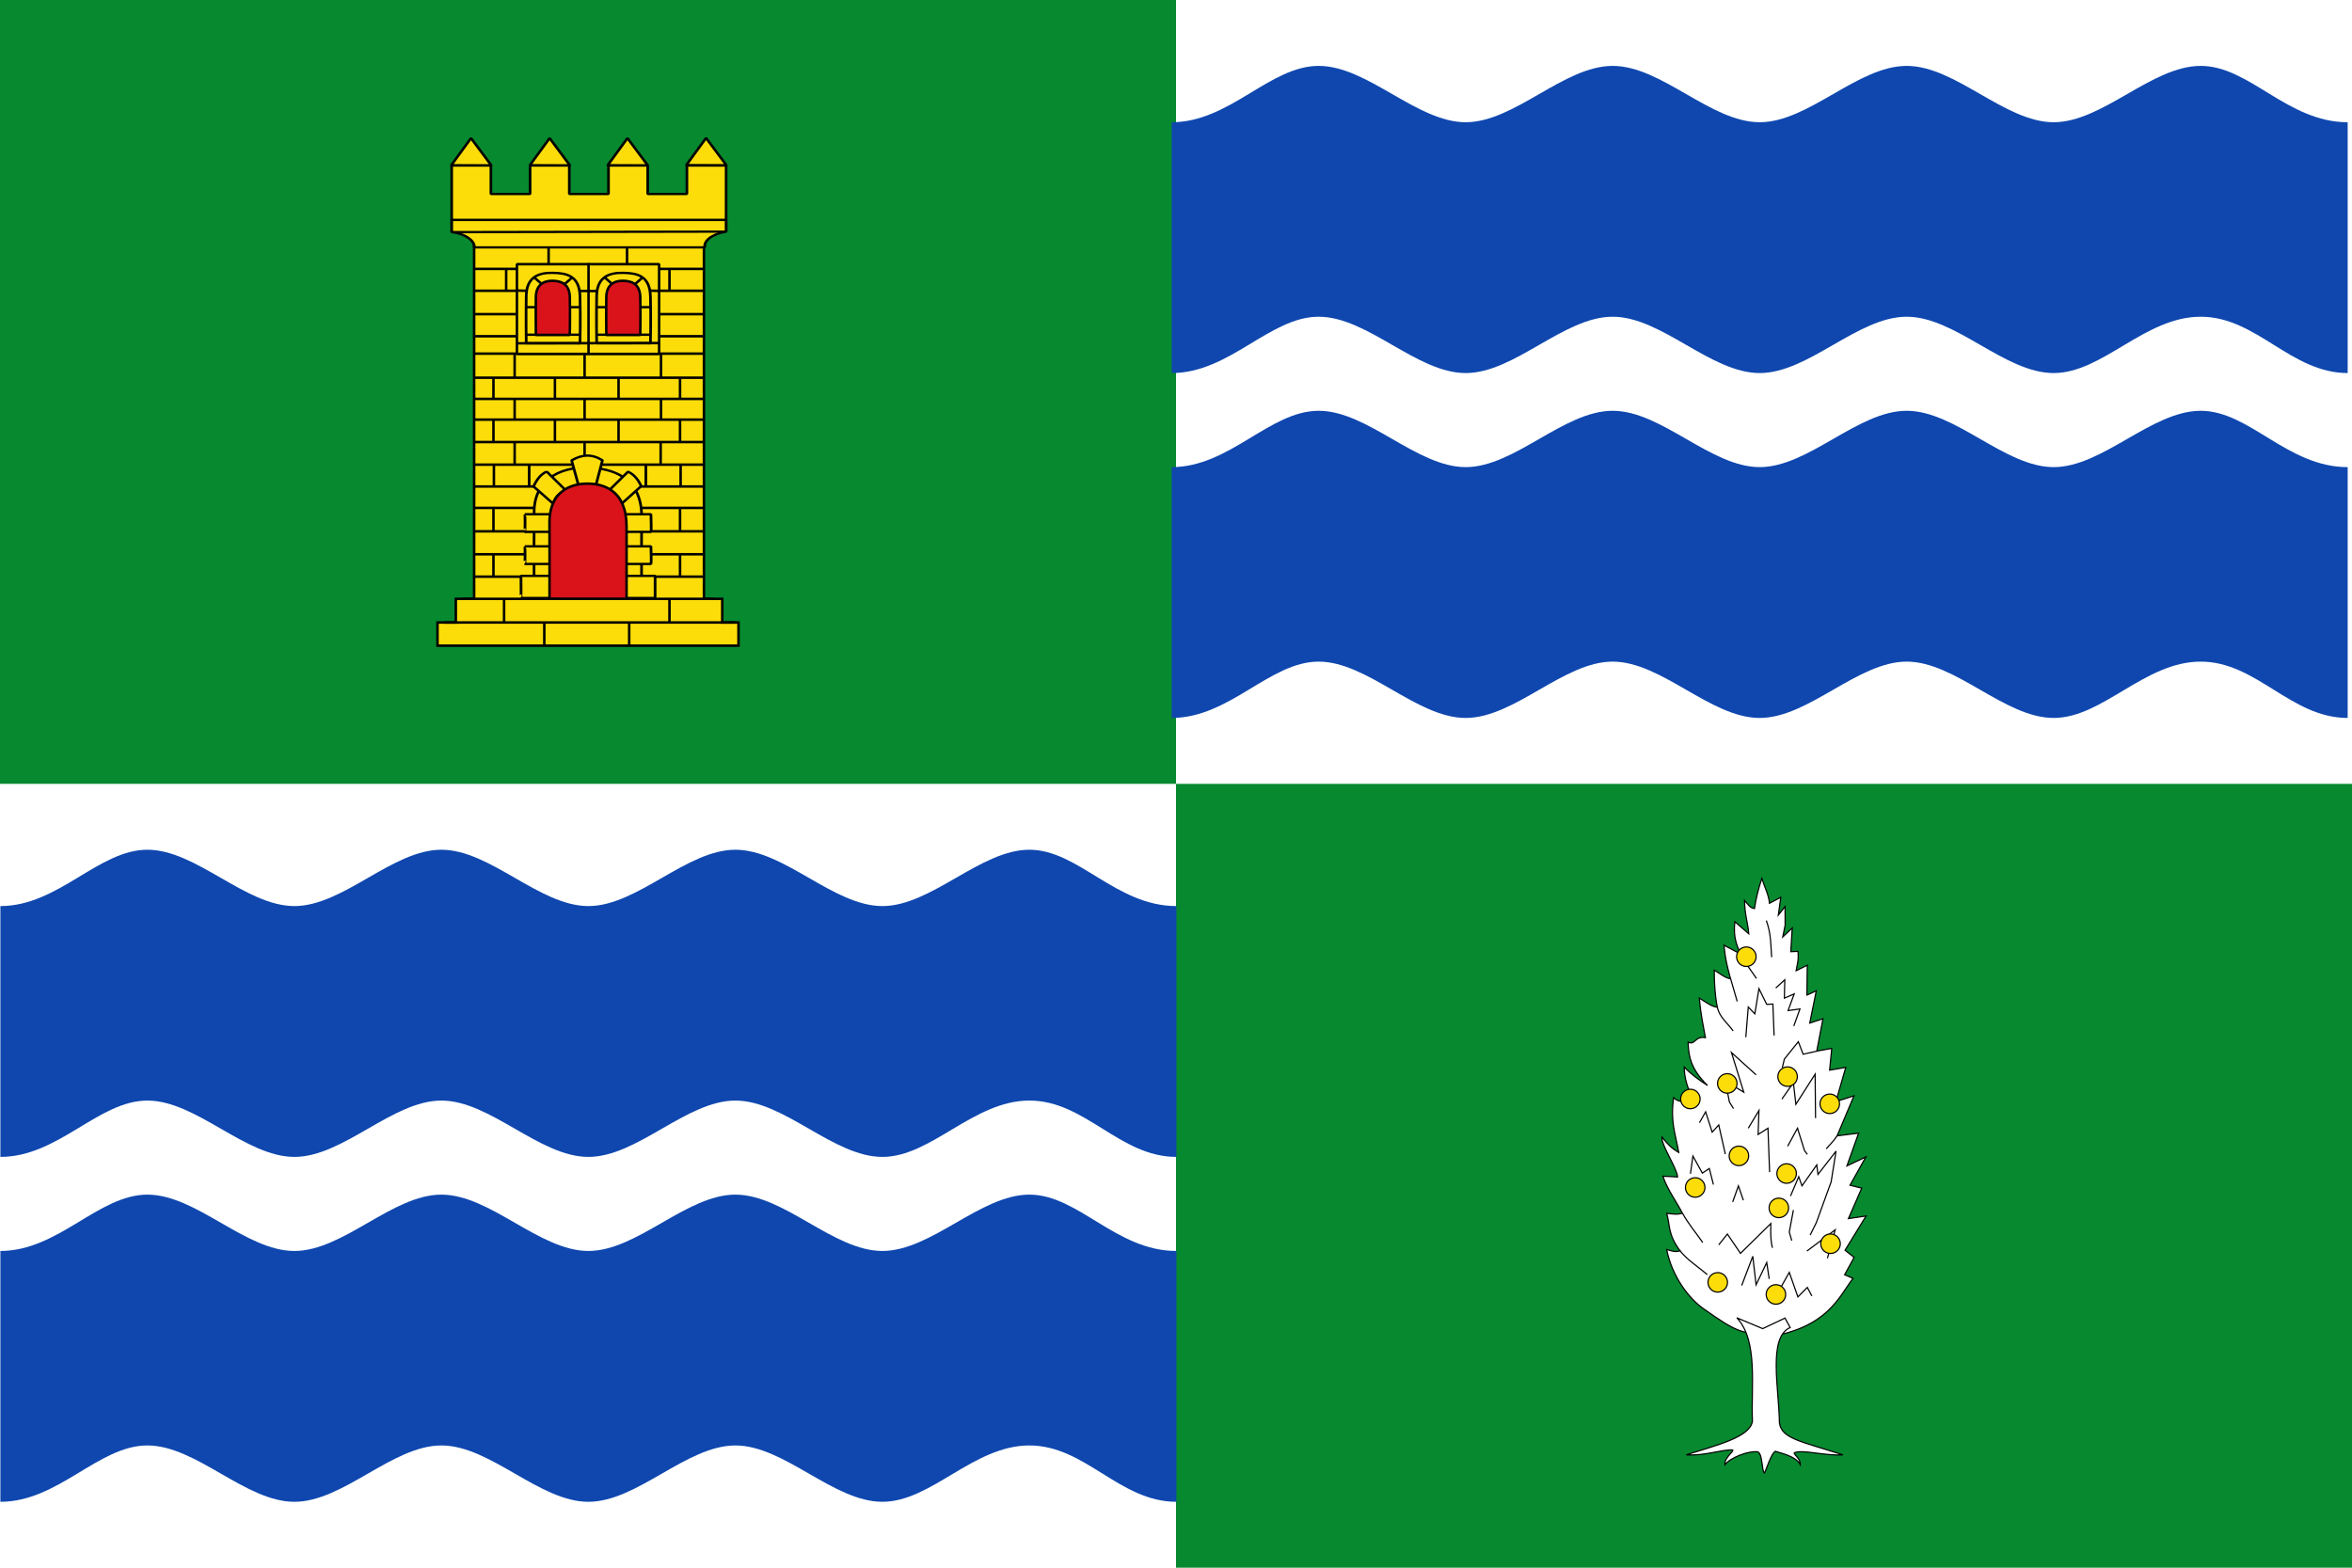
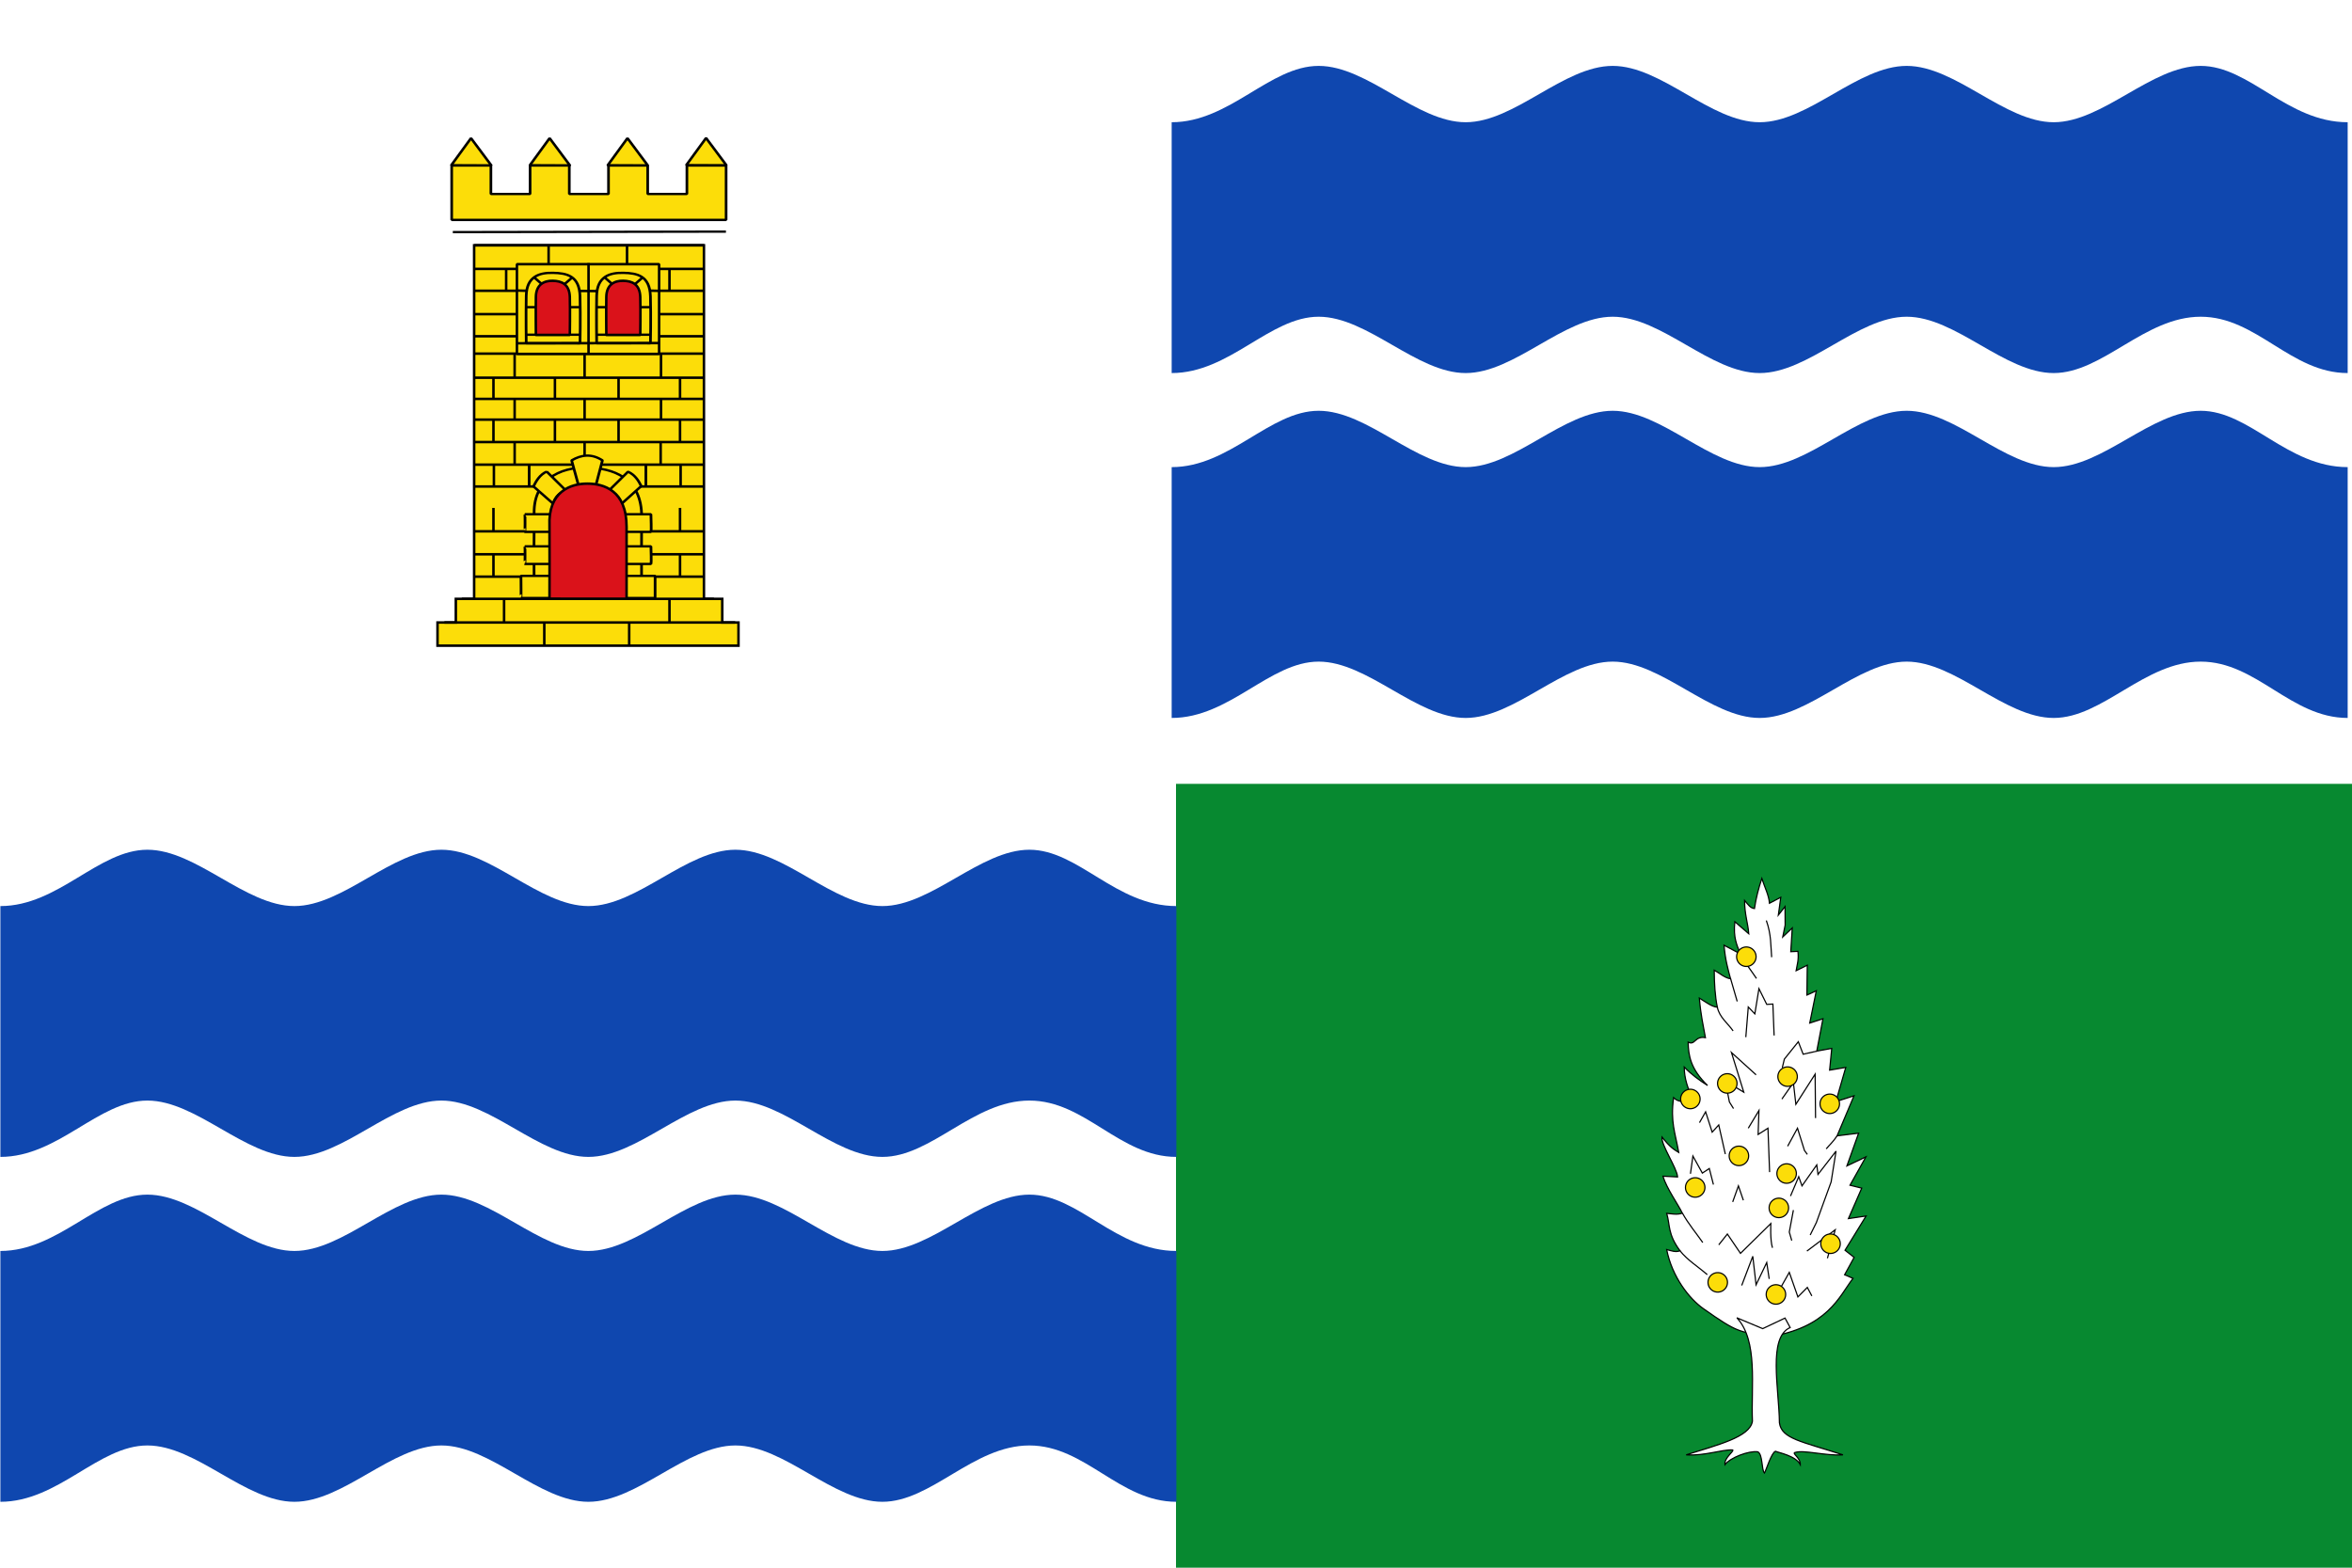
<svg xmlns="http://www.w3.org/2000/svg" xmlns:ns1="http://www.inkscape.org/namespaces/inkscape" xmlns:ns2="http://sodipodi.sourceforge.net/DTD/sodipodi-0.dtd" xmlns:xlink="http://www.w3.org/1999/xlink" width="3000" height="2000" id="svg2" version="1.1" ns1:version="0.47 r22583" ns2:docname="Bandera de Mequinenza.svg" style="display:inline">
  <defs id="defs4">
    <ns1:perspective ns2:type="inkscape:persp3d" ns1:vp_x="0 : 526.18109 : 1" ns1:vp_y="0 : 1000 : 0" ns1:vp_z="744.09448 : 526.18109 : 1" ns1:persp3d-origin="372.04724 : 350.78739 : 1" id="perspective10" />
    <ns1:perspective id="perspective3607" ns1:persp3d-origin="0.5 : 0.33333333 : 1" ns1:vp_z="1 : 0.5 : 1" ns1:vp_y="0 : 1000 : 0" ns1:vp_x="0 : 0.5 : 1" ns2:type="inkscape:persp3d" />
    <linearGradient id="linearGradient6336">
      <stop style="stop-color:#746f61;stop-opacity:1;" offset="0" id="stop6338" />
      <stop id="stop6344" offset="0.505" style="stop-color:#a6a195;stop-opacity:1;" />
      <stop style="stop-color:#777162;stop-opacity:1;" offset="1" id="stop6340" />
    </linearGradient>
    <linearGradient ns1:collect="always" xlink:href="#linearGradient6336" id="linearGradient6342" x1="183.365" y1="724.346" x2="310.169" y2="724.346" gradientUnits="userSpaceOnUse" gradientTransform="matrix(1.008,0,0,1.223,-1.613,-145.816)" />
    <linearGradient ns1:collect="always" xlink:href="#linearGradient6336" id="linearGradient6383" gradientUnits="userSpaceOnUse" gradientTransform="matrix(1.008,0,0,1.223,277.609,-145.816)" x1="183.365" y1="724.346" x2="310.169" y2="724.346" />
    <linearGradient ns1:collect="always" xlink:href="#linearGradient6336" id="linearGradient7370" x1="475.85" y1="643.046" x2="571.008" y2="643.046" gradientUnits="userSpaceOnUse" />
    <linearGradient ns1:collect="always" xlink:href="#linearGradient6336" id="linearGradient7374" gradientUnits="userSpaceOnUse" x1="475.85" y1="643.046" x2="571.008" y2="643.046" gradientTransform="translate(-279.377,0.15)" />
    <linearGradient ns1:collect="always" xlink:href="#linearGradient6336" id="linearGradient7378" gradientUnits="userSpaceOnUse" x1="475.85" y1="643.046" x2="571.008" y2="643.046" gradientTransform="matrix(0.622,0,0,0.561,-178.065,152.643)" />
    <linearGradient ns1:collect="always" xlink:href="#linearGradient6336" id="linearGradient8351" gradientUnits="userSpaceOnUse" gradientTransform="matrix(0.622,0,0,0.586,295.493,137.164)" x1="475.85" y1="643.046" x2="571.008" y2="643.046" />
    <linearGradient ns1:collect="always" xlink:href="#linearGradient6336" id="linearGradient8359" gradientUnits="userSpaceOnUse" gradientTransform="matrix(0.354,0,0,0.306,250.573,260.535)" x1="475.85" y1="643.046" x2="571.008" y2="643.046" />
    <linearGradient ns1:collect="always" xlink:href="#linearGradient6336" id="linearGradient8367" gradientUnits="userSpaceOnUse" gradientTransform="matrix(0.357,0,0,0.381,348.508,211.528)" x1="183.365" y1="724.346" x2="310.169" y2="724.346" />
    <linearGradient ns1:collect="always" xlink:href="#linearGradient6336" id="linearGradient8421" gradientUnits="userSpaceOnUse" gradientTransform="matrix(2.189,0,0,0.056,-149.788,618.935)" x1="183.365" y1="724.346" x2="310.169" y2="724.346" />
    <linearGradient ns1:collect="always" xlink:href="#linearGradient6336" id="linearGradient2409" gradientUnits="userSpaceOnUse" gradientTransform="matrix(1,0,0,1.223,-68.637,-227.275)" x1="219.407" y1="728.402" x2="261.626" y2="706.556" />
    <linearGradient ns1:collect="always" xlink:href="#linearGradient6336" id="linearGradient2464" gradientUnits="userSpaceOnUse" gradientTransform="matrix(0.622,0,0,0.749,-4.42,29.553)" x1="183.365" y1="724.346" x2="310.169" y2="724.346" />
    <linearGradient ns1:collect="always" xlink:href="#linearGradient6336" id="linearGradient2623" gradientUnits="userSpaceOnUse" gradientTransform="matrix(-1,0,0,1.223,837.994,-226.911)" x1="219.407" y1="728.402" x2="261.626" y2="706.556" />
    <linearGradient ns1:collect="always" xlink:href="#linearGradient6336" id="linearGradient2661" gradientUnits="userSpaceOnUse" gradientTransform="matrix(0.634,0,0,0.739,466.162,37.527)" x1="183.365" y1="724.346" x2="310.169" y2="724.346" />
    <linearGradient ns1:collect="always" xlink:href="#linearGradient6336" id="linearGradient2495" gradientUnits="userSpaceOnUse" gradientTransform="matrix(1,0,0,1.223,87.704,-136.354)" x1="225.224" y1="721.198" x2="378.97" y2="721.985" />
    <linearGradient ns1:collect="always" xlink:href="#linearGradient6336" id="linearGradient2634" gradientUnits="userSpaceOnUse" gradientTransform="matrix(0.345,0,0,0.352,284.429,236.928)" x1="225.224" y1="721.198" x2="378.97" y2="721.985" />
    <linearGradient ns1:collect="always" xlink:href="#linearGradient6336" id="linearGradient4584" gradientUnits="userSpaceOnUse" gradientTransform="matrix(-1,0,0,1.223,554.127,-303.908)" x1="245.907" y1="690.791" x2="260.126" y2="657.089" />
    <linearGradient ns1:collect="always" xlink:href="#linearGradient6336" id="linearGradient4657" gradientUnits="userSpaceOnUse" gradientTransform="matrix(0.354,0,0,0.306,152.131,260.535)" x1="475.85" y1="643.046" x2="571.008" y2="643.046" />
    <linearGradient ns1:collect="always" xlink:href="#linearGradient6336" id="linearGradient4660" gradientUnits="userSpaceOnUse" gradientTransform="matrix(0.357,0,0,0.381,250.508,210.974)" x1="183.365" y1="724.346" x2="310.169" y2="724.346" />
    <linearGradient ns1:collect="always" xlink:href="#linearGradient6336" id="linearGradient9716" gradientUnits="userSpaceOnUse" gradientTransform="matrix(1,0,0,1.223,214.554,-303.479)" x1="245.907" y1="690.791" x2="260.126" y2="657.089" />
    <linearGradient ns1:collect="always" xlink:href="#linearGradient4476" id="linearGradient8174" gradientUnits="userSpaceOnUse" gradientTransform="translate(10.214,484.986)" x1="133.797" y1="343.12" x2="416.203" y2="343.12" />
    <linearGradient id="linearGradient4476">
      <stop id="stop4478" offset="0" style="stop-color:#403800;stop-opacity:1;" />
      <stop style="stop-color:#c8af00;stop-opacity:1;" offset="0.5" id="stop3321" />
      <stop id="stop4480" offset="1" style="stop-color:#403900;stop-opacity:1;" />
    </linearGradient>
    <linearGradient ns1:collect="always" xlink:href="#linearGradient4476" id="linearGradient20342" gradientUnits="userSpaceOnUse" gradientTransform="translate(10.214,484.986)" x1="133.797" y1="343.12" x2="416.203" y2="343.12" />
    <linearGradient id="linearGradient20334">
      <stop id="stop20336" offset="0" style="stop-color:#403800;stop-opacity:1;" />
      <stop style="stop-color:#c8af00;stop-opacity:1;" offset="0.5" id="stop20338" />
      <stop id="stop20340" offset="1" style="stop-color:#403900;stop-opacity:1;" />
    </linearGradient>
    <linearGradient ns1:collect="always" xlink:href="#linearGradient4476" id="linearGradient20510" gradientUnits="userSpaceOnUse" gradientTransform="translate(10.214,484.986)" x1="133.797" y1="343.12" x2="416.203" y2="343.12" />
    <pattern id="pattern10652" patternTransform="translate(432.255,42.444)" height="29.508" width="45.993" patternUnits="userSpaceOnUse">
      <g transform="matrix(1.148,0,0,1.48,143.022,-398.777)" id="g10638" style="fill:#e3e4e5;fill-opacity:1">
        <path style="opacity:1;fill:#e3e4e5;fill-opacity:1;fill-rule:nonzero;stroke:none;stroke-width:0.5;stroke-linecap:square;stroke-linejoin:miter;marker-start:none;stroke-miterlimit:1.5;stroke-dasharray:none;stroke-opacity:1;display:inline" d="M -124.563,269.694 L -84.563,269.694 L -84.563,279.194 L -124.563,279.194 L -124.563,269.694 z" id="path10640" />
        <path style="opacity:1;fill:#e3e4e5;fill-opacity:1;fill-rule:nonzero;stroke:#000000;stroke-width:0.5;stroke-linecap:square;stroke-linejoin:miter;marker-start:none;stroke-miterlimit:1.5;stroke-dasharray:none;stroke-opacity:1;display:inline" d="M -124.313,279.694 L -104.813,279.694 L -104.813,289.194 L -124.313,289.194 L -124.313,279.694 z" id="path10642" />
-         <path style="opacity:1;fill:#e3e4e5;fill-opacity:1;fill-rule:nonzero;stroke:#000000;stroke-width:0.5;stroke-linecap:square;stroke-linejoin:miter;marker-start:none;stroke-miterlimit:1.5;stroke-dasharray:none;stroke-opacity:1;display:inline" d="M -104.313,279.694 L -84.813,279.694 L -84.813,289.194 L -104.313,289.194 L -104.313,279.694 z" id="path10644" />
        <path style="opacity:1;fill:#e3e4e5;fill-opacity:1;fill-rule:nonzero;stroke:#000000;stroke-width:0.5;stroke-linecap:square;stroke-linejoin:miter;marker-start:none;stroke-miterlimit:1.5;stroke-dasharray:none;stroke-opacity:1;display:inline" d="M -114.313,269.694 L -94.813,269.694 L -94.813,279.194 L -114.313,279.194 L -114.313,269.694 z" id="path10646" />
        <path style="opacity:1;fill:#e3e4e5;fill-opacity:1;fill-rule:nonzero;stroke:#000000;stroke-width:0.5;stroke-linecap:square;stroke-linejoin:miter;marker-start:none;stroke-miterlimit:1.5;stroke-dasharray:none;stroke-opacity:1;display:inline" d="M -84.813,279.194 C -87.98,279.194 -91.147,279.194 -94.313,279.194 C -94.313,276.028 -94.313,272.861 -94.313,269.694 C -91.147,269.694 -87.98,269.694 -84.813,269.694" id="path10648" />
        <path style="opacity:1;fill:#e3e4e5;fill-opacity:1;fill-rule:nonzero;stroke:#000000;stroke-width:0.5;stroke-linecap:square;stroke-linejoin:miter;marker-start:none;stroke-miterlimit:1.5;stroke-dasharray:none;stroke-opacity:1;display:inline" d="M -124.313,269.694 L -114.813,269.694 L -114.813,279.194 L -124.313,279.194" id="path10650" ns2:nodetypes="cccc" />
      </g>
    </pattern>
    <linearGradient y2="700.106" x2="-136.183" y1="700.106" x1="-418.389" gradientTransform="matrix(1.177,0,0,1.177,657.882,-479.552)" gradientUnits="userSpaceOnUse" id="linearGradient6123" xlink:href="#linearGradient8135" ns1:collect="always" />
    <linearGradient id="linearGradient8135">
      <stop id="stop8137" offset="0" style="stop-color:#5d070b;stop-opacity:1;" />
      <stop style="stop-color:#ed1c24;stop-opacity:1;" offset="0.5" id="stop8139" />
      <stop id="stop8141" offset="1" style="stop-color:#5d070a;stop-opacity:1;" />
    </linearGradient>
    <linearGradient id="linearGradient8929">
      <stop id="stop8931" offset="0" style="stop-color:#776201;stop-opacity:1;" />
      <stop style="stop-color:#eac102;stop-opacity:1;" offset="0.5" id="stop8933" />
      <stop id="stop8935" offset="1" style="stop-color:#776201;stop-opacity:1;" />
    </linearGradient>
    <ns1:perspective id="perspective454" ns1:persp3d-origin="274.99985 : 325 : 1" ns1:vp_z="549.99969 : 487.5 : 1" ns1:vp_y="0 : 1000 : 0" ns1:vp_x="0 : 487.5 : 1" ns2:type="inkscape:persp3d" />
    <linearGradient id="linearGradient8984">
      <stop id="stop8986" offset="0" style="stop-color:#fdfdfd;stop-opacity:1;" />
      <stop style="stop-color:#f0f0f0;stop-opacity:1;" offset="0.5" id="stop8992" />
      <stop id="stop8988" offset="1" style="stop-color:#b8b8b8;stop-opacity:1;" />
    </linearGradient>
    <pattern id="pattern5422" patternTransform="translate(-124.563,269.444)" height="20" width="40" patternUnits="userSpaceOnUse">
      <g transform="translate(124.563,-269.444)" id="g5408" style="fill:#eac102;fill-opacity:1">
        <path style="opacity:1;fill:#eac102;fill-opacity:1;fill-rule:nonzero;stroke:none;stroke-width:0.5;stroke-linecap:square;stroke-linejoin:miter;marker-start:none;stroke-miterlimit:1.5;stroke-dasharray:none;stroke-opacity:1;display:inline" d="M -124.563,269.694 L -84.563,269.694 L -84.563,279.194 L -124.563,279.194 L -124.563,269.694 z " id="path5410" />
        <path style="opacity:1;fill:#eac102;fill-opacity:1;fill-rule:nonzero;stroke:#000000;stroke-width:0.5;stroke-linecap:square;stroke-linejoin:miter;marker-start:none;stroke-miterlimit:1.5;stroke-dasharray:none;stroke-opacity:1;display:inline" d="M -124.313,279.694 L -104.813,279.694 L -104.813,289.194 L -124.313,289.194 L -124.313,279.694 z " id="path5412" />
        <path style="opacity:1;fill:#eac102;fill-opacity:1;fill-rule:nonzero;stroke:#000000;stroke-width:0.5;stroke-linecap:square;stroke-linejoin:miter;marker-start:none;stroke-miterlimit:1.5;stroke-dasharray:none;stroke-opacity:1;display:inline" d="M -104.313,279.694 L -84.813,279.694 L -84.813,289.194 L -104.313,289.194 L -104.313,279.694 z " id="path5414" />
        <path style="opacity:1;fill:#eac102;fill-opacity:1;fill-rule:nonzero;stroke:#000000;stroke-width:0.5;stroke-linecap:square;stroke-linejoin:miter;marker-start:none;stroke-miterlimit:1.5;stroke-dasharray:none;stroke-opacity:1;display:inline" d="M -114.313,269.694 L -94.813,269.694 L -94.813,279.194 L -114.313,279.194 L -114.313,269.694 z " id="path5416" />
        <path style="opacity:1;fill:#eac102;fill-opacity:1;fill-rule:nonzero;stroke:#000000;stroke-width:0.5;stroke-linecap:square;stroke-linejoin:miter;marker-start:none;stroke-miterlimit:1.5;stroke-dasharray:none;stroke-opacity:1;display:inline" d="M -84.813,279.194 C -87.98,279.194 -91.147,279.194 -94.313,279.194 C -94.313,276.028 -94.313,272.861 -94.313,269.694 C -91.147,269.694 -87.98,269.694 -84.813,269.694" id="path5418" />
        <path style="opacity:1;fill:#eac102;fill-opacity:1;fill-rule:nonzero;stroke:#000000;stroke-width:0.5;stroke-linecap:square;stroke-linejoin:miter;marker-start:none;stroke-miterlimit:1.5;stroke-dasharray:none;stroke-opacity:1;display:inline" d="M -124.313,269.694 L -114.813,269.694 L -114.813,279.194 L -124.313,279.194" id="path5420" ns2:nodetypes="cccc" />
      </g>
    </pattern>
    <ns1:perspective id="perspective3825" ns1:persp3d-origin="0.5 : 0.33333333 : 1" ns1:vp_z="1 : 0.5 : 1" ns1:vp_y="0 : 1000 : 0" ns1:vp_x="0 : 0.5 : 1" ns2:type="inkscape:persp3d" />
    <ns1:perspective id="perspective14792" ns1:persp3d-origin="0.5 : 0.33333333 : 1" ns1:vp_z="1 : 0.5 : 1" ns1:vp_y="0 : 1000 : 0" ns1:vp_x="0 : 0.5 : 1" ns2:type="inkscape:persp3d" />
    <ns1:perspective id="perspective5506" ns1:persp3d-origin="0.5 : 0.33333333 : 1" ns1:vp_z="1 : 0.5 : 1" ns1:vp_y="0 : 1000 : 0" ns1:vp_x="0 : 0.5 : 1" ns2:type="inkscape:persp3d" />
    <ns1:perspective id="perspective6669" ns1:persp3d-origin="0.5 : 0.33333333 : 1" ns1:vp_z="1 : 0.5 : 1" ns1:vp_y="0 : 1000 : 0" ns1:vp_x="0 : 0.5 : 1" ns2:type="inkscape:persp3d" />
    <ns1:perspective id="perspective7135" ns1:persp3d-origin="0.5 : 0.33333333 : 1" ns1:vp_z="1 : 0.5 : 1" ns1:vp_y="0 : 1000 : 0" ns1:vp_x="0 : 0.5 : 1" ns2:type="inkscape:persp3d" />
    <ns1:perspective id="perspective7874" ns1:persp3d-origin="0.5 : 0.33333333 : 1" ns1:vp_z="1 : 0.5 : 1" ns1:vp_y="0 : 1000 : 0" ns1:vp_x="0 : 0.5 : 1" ns2:type="inkscape:persp3d" />
    <ns1:perspective id="perspective3626" ns1:persp3d-origin="0.5 : 0.33333333 : 1" ns1:vp_z="1 : 0.5 : 1" ns1:vp_y="0 : 1000 : 0" ns1:vp_x="0 : 0.5 : 1" ns2:type="inkscape:persp3d" />
    <ns1:perspective id="perspective3254" ns1:persp3d-origin="0.5 : 0.33333333 : 1" ns1:vp_z="1 : 0.5 : 1" ns1:vp_y="0 : 1000 : 0" ns1:vp_x="0 : 0.5 : 1" ns2:type="inkscape:persp3d" />
    <ns1:perspective id="perspective3247" ns1:persp3d-origin="0.5 : 0.33333333 : 1" ns1:vp_z="1 : 0.5 : 1" ns1:vp_y="0 : 1000 : 0" ns1:vp_x="0 : 0.5 : 1" ns2:type="inkscape:persp3d" />
    <ns1:perspective id="perspective3576" ns1:persp3d-origin="0.5 : 0.33333333 : 1" ns1:vp_z="1 : 0.5 : 1" ns1:vp_y="0 : 1000 : 0" ns1:vp_x="0 : 0.5 : 1" ns2:type="inkscape:persp3d" />
    <ns1:perspective id="perspective4382" ns1:persp3d-origin="0.5 : 0.33333333 : 1" ns1:vp_z="1 : 0.5 : 1" ns1:vp_y="0 : 1000 : 0" ns1:vp_x="0 : 0.5 : 1" ns2:type="inkscape:persp3d" />
    <ns1:perspective id="perspective4396" ns1:persp3d-origin="0.5 : 0.33333333 : 1" ns1:vp_z="1 : 0.5 : 1" ns1:vp_y="0 : 1000 : 0" ns1:vp_x="0 : 0.5 : 1" ns2:type="inkscape:persp3d" />
    <ns1:perspective id="perspective5324" ns1:persp3d-origin="0.5 : 0.33333333 : 1" ns1:vp_z="1 : 0.5 : 1" ns1:vp_y="0 : 1000 : 0" ns1:vp_x="0 : 0.5 : 1" ns2:type="inkscape:persp3d" />
    <ns1:perspective id="perspective5650" ns1:persp3d-origin="0.5 : 0.33333333 : 1" ns1:vp_z="1 : 0.5 : 1" ns1:vp_y="0 : 1000 : 0" ns1:vp_x="0 : 0.5 : 1" ns2:type="inkscape:persp3d" />
    <ns1:perspective id="perspective5684" ns1:persp3d-origin="0.5 : 0.33333333 : 1" ns1:vp_z="1 : 0.5 : 1" ns1:vp_y="0 : 1000 : 0" ns1:vp_x="0 : 0.5 : 1" ns2:type="inkscape:persp3d" />
    <ns1:perspective id="perspective3168" ns1:persp3d-origin="0.5 : 0.33333333 : 1" ns1:vp_z="1 : 0.5 : 1" ns1:vp_y="0 : 1000 : 0" ns1:vp_x="0 : 0.5 : 1" ns2:type="inkscape:persp3d" />
    <ns1:perspective id="perspective4859" ns1:persp3d-origin="0.5 : 0.33333333 : 1" ns1:vp_z="1 : 0.5 : 1" ns1:vp_y="0 : 1000 : 0" ns1:vp_x="0 : 0.5 : 1" ns2:type="inkscape:persp3d" />
    <ns1:perspective id="perspective3803" ns1:persp3d-origin="0.5 : 0.33333333 : 1" ns1:vp_z="1 : 0.5 : 1" ns1:vp_y="0 : 1000 : 0" ns1:vp_x="0 : 0.5 : 1" ns2:type="inkscape:persp3d" />
    <ns1:perspective id="perspective5495" ns1:persp3d-origin="0.5 : 0.33333333 : 1" ns1:vp_z="1 : 0.5 : 1" ns1:vp_y="0 : 1000 : 0" ns1:vp_x="0 : 0.5 : 1" ns2:type="inkscape:persp3d" />
    <ns1:perspective id="perspective5581" ns1:persp3d-origin="0.5 : 0.33333333 : 1" ns1:vp_z="1 : 0.5 : 1" ns1:vp_y="0 : 1000 : 0" ns1:vp_x="0 : 0.5 : 1" ns2:type="inkscape:persp3d" />
    <ns1:perspective id="perspective6321" ns1:persp3d-origin="0.5 : 0.33333333 : 1" ns1:vp_z="1 : 0.5 : 1" ns1:vp_y="0 : 1000 : 0" ns1:vp_x="0 : 0.5 : 1" ns2:type="inkscape:persp3d" />
    <ns1:perspective id="perspective6379" ns1:persp3d-origin="0.5 : 0.33333333 : 1" ns1:vp_z="1 : 0.5 : 1" ns1:vp_y="0 : 1000 : 0" ns1:vp_x="0 : 0.5 : 1" ns2:type="inkscape:persp3d" />
    <ns1:perspective id="perspective6379-2" ns1:persp3d-origin="0.5 : 0.33333333 : 1" ns1:vp_z="1 : 0.5 : 1" ns1:vp_y="0 : 1000 : 0" ns1:vp_x="0 : 0.5 : 1" ns2:type="inkscape:persp3d" />
    <ns1:perspective id="perspective6379-22" ns1:persp3d-origin="0.5 : 0.33333333 : 1" ns1:vp_z="1 : 0.5 : 1" ns1:vp_y="0 : 1000 : 0" ns1:vp_x="0 : 0.5 : 1" ns2:type="inkscape:persp3d" />
    <ns1:perspective id="perspective6379-6" ns1:persp3d-origin="0.5 : 0.33333333 : 1" ns1:vp_z="1 : 0.5 : 1" ns1:vp_y="0 : 1000 : 0" ns1:vp_x="0 : 0.5 : 1" ns2:type="inkscape:persp3d" />
    <ns1:perspective id="perspective6379-5" ns1:persp3d-origin="0.5 : 0.33333333 : 1" ns1:vp_z="1 : 0.5 : 1" ns1:vp_y="0 : 1000 : 0" ns1:vp_x="0 : 0.5 : 1" ns2:type="inkscape:persp3d" />
    <ns1:perspective id="perspective6379-61" ns1:persp3d-origin="0.5 : 0.33333333 : 1" ns1:vp_z="1 : 0.5 : 1" ns1:vp_y="0 : 1000 : 0" ns1:vp_x="0 : 0.5 : 1" ns2:type="inkscape:persp3d" />
    <ns1:perspective id="perspective6379-9" ns1:persp3d-origin="0.5 : 0.33333333 : 1" ns1:vp_z="1 : 0.5 : 1" ns1:vp_y="0 : 1000 : 0" ns1:vp_x="0 : 0.5 : 1" ns2:type="inkscape:persp3d" />
    <ns1:perspective id="perspective12688" ns1:persp3d-origin="0.5 : 0.33333333 : 1" ns1:vp_z="1 : 0.5 : 1" ns1:vp_y="0 : 1000 : 0" ns1:vp_x="0 : 0.5 : 1" ns2:type="inkscape:persp3d" />
    <ns1:perspective id="perspective17702" ns1:persp3d-origin="0.5 : 0.33333333 : 1" ns1:vp_z="1 : 0.5 : 1" ns1:vp_y="0 : 1000 : 0" ns1:vp_x="0 : 0.5 : 1" ns2:type="inkscape:persp3d" />
    <ns1:perspective id="perspective18409" ns1:persp3d-origin="0.5 : 0.33333333 : 1" ns1:vp_z="1 : 0.5 : 1" ns1:vp_y="0 : 1000 : 0" ns1:vp_x="0 : 0.5 : 1" ns2:type="inkscape:persp3d" />
    <ns1:perspective id="perspective18409-8" ns1:persp3d-origin="0.5 : 0.33333333 : 1" ns1:vp_z="1 : 0.5 : 1" ns1:vp_y="0 : 1000 : 0" ns1:vp_x="0 : 0.5 : 1" ns2:type="inkscape:persp3d" />
    <ns1:perspective id="perspective18605" ns1:persp3d-origin="0.5 : 0.33333333 : 1" ns1:vp_z="1 : 0.5 : 1" ns1:vp_y="0 : 1000 : 0" ns1:vp_x="0 : 0.5 : 1" ns2:type="inkscape:persp3d" />
    <ns1:perspective id="perspective18605-1" ns1:persp3d-origin="0.5 : 0.33333333 : 1" ns1:vp_z="1 : 0.5 : 1" ns1:vp_y="0 : 1000 : 0" ns1:vp_x="0 : 0.5 : 1" ns2:type="inkscape:persp3d" />
    <ns1:perspective id="perspective10-8" ns1:persp3d-origin="372.04724 : 350.78739 : 1" ns1:vp_z="744.09448 : 526.18109 : 1" ns1:vp_y="0 : 1000 : 0" ns1:vp_x="0 : 526.18109 : 1" ns2:type="inkscape:persp3d" />
    <ns1:perspective ns2:type="inkscape:persp3d" ns1:vp_x="0 : 526.18109 : 1" ns1:vp_y="0 : 1000 : 0" ns1:vp_z="744.09448 : 526.18109 : 1" ns1:persp3d-origin="372.04724 : 350.78739 : 1" id="perspective4370" />
    <ns1:perspective id="perspective523" ns1:persp3d-origin="275 : 325 : 1" ns1:vp_z="550 : 487.5 : 1" ns1:vp_y="0 : 1000 : 0" ns1:vp_x="0 : 487.5 : 1" ns2:type="inkscape:persp3d" />
    <path id="path26234" style="font-size:56px;font-style:normal;font-variant:normal;font-weight:bold;font-stretch:normal;text-align:start;line-height:125%;writing-mode:lr-tb;text-anchor:start;fill:#eac102;fill-opacity:1;fill-rule:nonzero;stroke:#000000;stroke-width:1;stroke-linecap:butt;stroke-linejoin:miter;stroke-miterlimit:4;stroke-opacity:1;stroke-dasharray:none;display:inline;font-family:Times New Roman;-inkscape-font-specification:Times New Roman Bold" d="m -319.995,968.93 0,349.5 c 0,137.724 111.776,249.5 249.5,249.5 137.724,0 249.5,-111.776 249.5,-249.5 l 0,-349.5 -499,0 z m 83.167,83.167 332.666,0 0,266.333 c 0,91.831 -74.517,166.333 -166.333,166.333 -91.816,0 -166.333,-74.502 -166.333,-166.333 l 0,-266.333 z" />
  </defs>
  <ns2:namedview id="base" pagecolor="#ffffff" bordercolor="#666666" borderopacity="1.0" ns1:pageopacity="0.0" ns1:pageshadow="2" ns1:zoom="0.285" ns1:cx="1500" ns1:cy="1000" ns1:document-units="px" ns1:current-layer="layer5" showgrid="false" ns1:object-nodes="true" ns1:snap-global="false" ns1:window-width="1440" ns1:window-height="822" ns1:window-x="0" ns1:window-y="27" ns1:window-maximized="1" showguides="true" ns1:guide-bbox="true" ns1:snap-nodes="false" ns1:snap-bbox="true" ns1:snap-bbox-midpoints="true" ns1:snap-page="true">
    <ns2:guide orientation="0,1" position="0,880" id="guide3634" />
    <ns2:guide orientation="0,1" position="0,560" id="guide3636" />
    <ns2:guide orientation="0,1" position="0,440" id="guide3638" />
    <ns2:guide orientation="0,1" position="0,120" id="guide3640" />
    <ns2:guide orientation="0,1" position="750,1500" id="guide5443" />
    <ns2:guide orientation="1,0" position="2250,500" id="guide6256" />
  </ns2:namedview>
  <g ns1:label="Paño" ns1:groupmode="layer" id="layer1" transform="translate(0,947.638)" ns2:insensitive="true">
    <rect style="fill:#ffffff;fill-rule:evenodd;stroke:none" id="rect2818" width="3000" height="2000" x="0" y="-947.638" />
  </g>
  <g ns1:groupmode="layer" id="layer2" ns1:label="Cuartos" ns2:insensitive="true">
-     <rect style="fill:#078930;fill-rule:evenodd;stroke:none" id="rect2820" width="1500" height="1000" x="0" y="0" />
    <rect y="1000" x="1500" height="1000" width="1500" id="rect2822" style="fill:#078930;fill-rule:evenodd;stroke:none" />
  </g>
  <g ns1:groupmode="layer" id="layer3" ns1:label="Ondas" style="display:inline" ns2:insensitive="true">
    <g id="g3655">
      <path id="path3653" style="fill:#0f47af;stroke:none" d="m 1500.494,1915.934 0,-320 c -77.192,0 -124.999,-71.869 -187.499,-71.869 -62.499,0 -124.999,71.869 -187.499,71.869 -62.499,0 -124.999,-71.869 -187.498,-71.869 -62.499,0 -124.999,71.869 -187.499,71.869 -62.499,0 -124.999,-71.869 -187.499,-71.869 -62.499,0 -124.999,71.869 -187.499,71.869 -62.499,0 -124.999,-71.869 -187.499,-71.869 -62.499,0 -113.481,71.869 -187.499,71.869 l 0,320 0,0 c 74.017,0 124.999,-71.869 187.499,-71.869 62.499,0 124.999,71.869 187.499,71.869 62.499,0 124.999,-71.869 187.499,-71.869 62.499,0 124.999,71.869 187.499,71.869 62.499,0 124.999,-71.869 187.499,-71.869 62.499,0 124.999,71.869 187.498,71.869 62.499,0 115.999,-71.869 187.499,-71.869 71.524,0 114.845,71.869 187.499,71.869 z M -7.000003e-8,1560 188.252,1560 l 188.252,0 188.252,0 188.252,0 188.252,0 188.252,0 188.252,0 188.252,0" ns2:nodetypes="ccssssssscccsssssszcccccccccc" />
      <path ns2:nodetypes="ccssssssscccsssssszcccccccccc" d="m 1500.494,1475.934 0,-320 c -77.192,0 -124.999,-71.869 -187.499,-71.869 -62.499,0 -124.999,71.869 -187.499,71.869 -62.499,0 -124.999,-71.869 -187.498,-71.869 -62.499,0 -124.999,71.869 -187.499,71.869 -62.499,0 -124.999,-71.869 -187.499,-71.869 -62.499,0 -124.999,71.869 -187.499,71.869 -62.499,0 -124.999,-71.869 -187.499,-71.869 -62.499,0 -113.481,71.869 -187.499,71.869 l 0,320 0,0 c 74.017,0 124.999,-71.869 187.499,-71.869 62.499,0 124.999,71.869 187.499,71.869 62.499,0 124.999,-71.869 187.499,-71.869 62.499,0 124.999,71.869 187.499,71.869 62.499,0 124.999,-71.869 187.499,-71.869 62.499,0 124.999,71.869 187.498,71.869 62.499,0 115.999,-71.869 187.499,-71.869 71.524,0 114.845,71.869 187.499,71.869 z M 0,1120 l 188.252,0 188.252,0 188.252,0 188.252,0 188.252,0 188.252,0 188.252,0 188.252,0" style="fill:#0f47af;stroke:none" id="path3644" />
    </g>
    <g id="g3678" transform="translate(1493.987,-1000)">
      <path ns2:nodetypes="ccssssssscccsssssszcccccccccc" d="m 1500.494,1915.934 0,-320 c -77.192,0 -124.999,-71.869 -187.499,-71.869 -62.499,0 -124.999,71.869 -187.499,71.869 -62.499,0 -124.999,-71.869 -187.498,-71.869 -62.499,0 -124.999,71.869 -187.499,71.869 -62.499,0 -124.999,-71.869 -187.499,-71.869 -62.499,0 -124.999,71.869 -187.499,71.869 -62.499,0 -124.999,-71.869 -187.499,-71.869 -62.499,0 -113.481,71.869 -187.499,71.869 l 0,320 0,0 c 74.017,0 124.999,-71.869 187.499,-71.869 62.499,0 124.999,71.869 187.499,71.869 62.499,0 124.999,-71.869 187.499,-71.869 62.499,0 124.999,71.869 187.499,71.869 62.499,0 124.999,-71.869 187.499,-71.869 62.499,0 124.999,71.869 187.498,71.869 62.499,0 115.999,-71.869 187.499,-71.869 71.524,0 114.845,71.869 187.499,71.869 z M -7.000003e-8,1560 188.252,1560 l 188.252,0 188.252,0 188.252,0 188.252,0 188.252,0 188.252,0 188.252,0" style="fill:#0f47af;stroke:none" id="path3680" />
      <path id="path3682" style="fill:#0f47af;stroke:none" d="m 1500.494,1475.934 0,-320 c -77.192,0 -124.999,-71.869 -187.499,-71.869 -62.499,0 -124.999,71.869 -187.499,71.869 -62.499,0 -124.999,-71.869 -187.498,-71.869 -62.499,0 -124.999,71.869 -187.499,71.869 -62.499,0 -124.999,-71.869 -187.499,-71.869 -62.499,0 -124.999,71.869 -187.499,71.869 -62.499,0 -124.999,-71.869 -187.499,-71.869 -62.499,0 -113.481,71.869 -187.499,71.869 l 0,320 0,0 c 74.017,0 124.999,-71.869 187.499,-71.869 62.499,0 124.999,71.869 187.499,71.869 62.499,0 124.999,-71.869 187.499,-71.869 62.499,0 124.999,71.869 187.499,71.869 62.499,0 124.999,-71.869 187.499,-71.869 62.499,0 124.999,71.869 187.498,71.869 62.499,0 115.999,-71.869 187.499,-71.869 71.524,0 114.845,71.869 187.499,71.869 z M 0,1120 l 188.252,0 188.252,0 188.252,0 188.252,0 188.252,0 188.252,0 188.252,0 188.252,0" ns2:nodetypes="ccssssssscccsssssszcccccccccc" />
    </g>
  </g>
  <g ns1:groupmode="layer" id="layer5" ns1:label="Figuras" ns2:insensitive="true">
    <path d="" id="path13227" style="opacity:0.64;fill:#009900;fill-opacity:1" />
    <path d="" id="path13229" style="opacity:0.64;fill:#009900;fill-opacity:1" />
    <path d="" id="path13231" style="opacity:0.64;fill:#009900;fill-opacity:1" />
    <path d="" id="path2491" style="fill:#494949;fill-opacity:1" />
    <path d="" id="path2489" style="fill:#333333;fill-opacity:1" />
    <path d="" id="path11521" style="opacity:0.64;fill:#009900;fill-opacity:1" />
    <path d="" id="path11523" style="opacity:0.64;fill:#009900;fill-opacity:1" />
    <path d="" id="path11525" style="opacity:0.64;fill:#009900;fill-opacity:1" />
    <path d="" id="path3872-5" style="opacity:0.64;fill:#009900;fill-opacity:1" />
    <path d="" id="path3874-4" style="opacity:0.64;fill:#009900;fill-opacity:1" />
    <path d="" id="path3876-3" style="opacity:0.64;fill:#009900;fill-opacity:1" />
    <path d="" id="path11125-1" style="opacity:0.64;fill:#009900;fill-opacity:1" />
    <path d="" id="path11127-2" style="opacity:0.64;fill:#009900;fill-opacity:1" />
    <path d="" id="path11129-3" style="opacity:0.64;fill:#009900;fill-opacity:1" />
    <path d="" id="path1887-3" style="opacity:0.64;fill:#009900;fill-opacity:1" />
    <path d="" id="path1883-4" style="opacity:0.64;fill:#009900;fill-opacity:1" />
    <path d="" id="path1881-1" style="opacity:0.64;fill:#009900;fill-opacity:1" />
    <g id="g5344" transform="translate(1349.706,-16.459)">
      <path style="font-size:6.284px;font-weight:bold;letter-spacing:-0.001;word-spacing:0.002;fill:#fcdd09;fill-opacity:1;fill-rule:evenodd;stroke:#000000;stroke-width:3.188;stroke-linecap:butt;stroke-linejoin:miter;stroke-miterlimit:4;stroke-opacity:1;stroke-dasharray:none" id="path6528" d="m -791.656,840.188 0,-29.579 23.358,0 0,-30.148 23.358,0 0,-312.853 0,-22.184 0,-116.04 293.125,0 0,116.04 0,22.184 0,312.853 23.358,0 0,30.148 20.702,0 0,29.579 -383.901,0 z" ns2:nodetypes="ccccccccccccccccc" />
      <path style="font-size:6.284px;font-weight:bold;letter-spacing:-0.001;word-spacing:0.002;fill:#ed1c24;fill-opacity:1;stroke:#000000;stroke-width:3.188;stroke-linecap:butt;stroke-linejoin:miter;stroke-miterlimit:4;stroke-opacity:1;stroke-dasharray:none" d="m -411.968,810.606 -370.894,0" id="path6530" />
      <path style="font-size:6.284px;font-weight:bold;letter-spacing:-0.001;word-spacing:0.002;fill:#ed1c24;fill-opacity:1;stroke:#000000;stroke-width:3.188;stroke-linecap:butt;stroke-linejoin:miter;stroke-miterlimit:4;stroke-opacity:1;stroke-dasharray:none" d="m -439.082,780.464 -321.613,0" id="path6532" />
      <path style="font-size:6.284px;font-weight:bold;letter-spacing:-0.001;word-spacing:0.002;fill:#ed1c24;fill-opacity:1;stroke:#000000;stroke-width:3.188;stroke-linecap:butt;stroke-linejoin:miter;stroke-miterlimit:4;stroke-opacity:1;stroke-dasharray:none" d="m -452.284,498.327 -292.989,0" id="path6534" />
      <path style="font-size:6.284px;font-weight:bold;letter-spacing:-0.001;word-spacing:0.002;fill:#ed1c24;fill-opacity:1;stroke:#000000;stroke-width:3.188;stroke-linecap:butt;stroke-linejoin:miter;stroke-miterlimit:4;stroke-opacity:1;stroke-dasharray:none" d="m -452.689,467.613 -293.167,0" id="path6536" />
      <path style="font-size:6.284px;font-weight:bold;letter-spacing:-0.001;word-spacing:0.002;fill:#ed1c24;fill-opacity:1;stroke:#000000;stroke-width:3.188;stroke-linecap:butt;stroke-linejoin:miter;stroke-miterlimit:4;stroke-opacity:1;stroke-dasharray:none" d="m -452.284,551.797 -293.394,0" id="path6538" />
      <path style="font-size:6.284px;font-weight:bold;letter-spacing:-0.001;word-spacing:0.002;fill:#ed1c24;fill-opacity:1;stroke:#000000;stroke-width:3.188;stroke-linecap:butt;stroke-linejoin:miter;stroke-miterlimit:4;stroke-opacity:1;stroke-dasharray:none" d="m -452.284,609.248 -293.394,0" id="path6540" />
-       <path style="font-size:6.284px;font-weight:bold;letter-spacing:-0.001;word-spacing:0.002;fill:#ed1c24;fill-opacity:1;stroke:#000000;stroke-width:3.188;stroke-linecap:butt;stroke-linejoin:miter;stroke-miterlimit:4;stroke-opacity:1;stroke-dasharray:none" d="m -452.689,664.424 -292.179,0" id="path6542" />
      <path style="font-size:6.284px;font-weight:bold;letter-spacing:-0.001;word-spacing:0.002;fill:#ed1c24;fill-opacity:1;stroke:#000000;stroke-width:3.188;stroke-linecap:butt;stroke-linejoin:miter;stroke-miterlimit:4;stroke-opacity:1;stroke-dasharray:none" d="m -452.284,723.581 -292.584,0" id="path6544" />
      <path style="font-size:6.284px;font-weight:bold;letter-spacing:-0.001;word-spacing:0.002;fill:#ed1c24;fill-opacity:1;stroke:#000000;stroke-width:3.188;stroke-linecap:butt;stroke-linejoin:miter;stroke-miterlimit:4;stroke-opacity:1;stroke-dasharray:none" d="m -655.445,810.606 0,29.628" id="path6546" />
      <path style="font-size:6.284px;font-weight:bold;letter-spacing:-0.001;word-spacing:0.002;fill:#ed1c24;fill-opacity:1;stroke:#000000;stroke-width:3.188;stroke-linecap:butt;stroke-linejoin:miter;stroke-miterlimit:4;stroke-opacity:1;stroke-dasharray:none" d="m -547.172,810.606 0,29.343" id="path6548" />
      <path style="font-size:6.284px;font-weight:bold;letter-spacing:-0.001;word-spacing:0.002;fill:#ed1c24;fill-opacity:1;stroke:#000000;stroke-width:3.188;stroke-linecap:butt;stroke-linejoin:miter;stroke-miterlimit:4;stroke-opacity:1;stroke-dasharray:none" d="m -706.742,780.464 0,30.072" id="path6550" />
      <path style="font-size:6.284px;font-weight:bold;letter-spacing:-0.001;word-spacing:0.002;fill:#ed1c24;fill-opacity:1;stroke:#000000;stroke-width:3.188;stroke-linecap:butt;stroke-linejoin:miter;stroke-miterlimit:4;stroke-opacity:1;stroke-dasharray:none" d="m -495.784,780.464 0,29.716" id="path6552" />
      <path style="font-size:6.284px;font-weight:bold;letter-spacing:-0.001;word-spacing:0.002;fill:#ed1c24;fill-opacity:1;stroke:#000000;stroke-width:3.188;stroke-linecap:butt;stroke-linejoin:miter;stroke-miterlimit:4;stroke-opacity:1;stroke-dasharray:none" d="m -693.277,467.613 0,30.331" id="path6554" />
      <path style="font-size:6.284px;font-weight:bold;letter-spacing:-0.001;word-spacing:0.002;fill:#ed1c24;fill-opacity:1;stroke:#000000;stroke-width:3.188;stroke-linecap:butt;stroke-linejoin:miter;stroke-miterlimit:4;stroke-opacity:1;stroke-dasharray:none" d="m -604.057,467.613 0,30.331" id="path6556" />
      <path style="font-size:6.284px;font-weight:bold;letter-spacing:-0.001;word-spacing:0.002;fill:#ed1c24;fill-opacity:1;stroke:#000000;stroke-width:3.188;stroke-linecap:butt;stroke-linejoin:miter;stroke-miterlimit:4;stroke-opacity:1;stroke-dasharray:none" d="m -506.593,467.613 0,30.331" id="path6558" />
      <path style="font-size:6.284px;font-weight:bold;letter-spacing:-0.001;word-spacing:0.002;fill:#ed1c24;fill-opacity:1;stroke:#000000;stroke-width:3.188;stroke-linecap:butt;stroke-linejoin:miter;stroke-miterlimit:4;stroke-opacity:1;stroke-dasharray:none" d="m -720.299,498.327 0,27.303" id="path6560" />
      <path style="font-size:6.284px;font-weight:bold;letter-spacing:-0.001;word-spacing:0.002;fill:#ed1c24;fill-opacity:1;stroke:#000000;stroke-width:3.188;stroke-linecap:butt;stroke-linejoin:miter;stroke-miterlimit:4;stroke-opacity:1;stroke-dasharray:none" d="m -641.888,498.327 0,27.303" id="path6562" />
      <path style="font-size:6.284px;font-weight:bold;letter-spacing:-0.001;word-spacing:0.002;fill:#ed1c24;fill-opacity:1;stroke:#000000;stroke-width:3.188;stroke-linecap:butt;stroke-linejoin:miter;stroke-miterlimit:4;stroke-opacity:1;stroke-dasharray:none" d="m -560.73,498.327 0,27.303" id="path6564" />
      <path style="font-size:6.284px;font-weight:bold;letter-spacing:-0.001;word-spacing:0.002;fill:#ed1c24;fill-opacity:1;stroke:#000000;stroke-width:3.188;stroke-linecap:butt;stroke-linejoin:miter;stroke-miterlimit:4;stroke-opacity:1;stroke-dasharray:none" d="m -482.319,498.327 0,27.303" id="path6566" />
      <path style="font-size:6.284px;font-weight:bold;letter-spacing:-0.001;word-spacing:0.002;fill:#ed1c24;fill-opacity:1;stroke:#000000;stroke-width:3.188;stroke-linecap:butt;stroke-linejoin:miter;stroke-miterlimit:4;stroke-opacity:1;stroke-dasharray:none" d="m -693.277,525.062 0,27.303" id="path6568" />
      <path style="font-size:6.284px;font-weight:bold;letter-spacing:-0.001;word-spacing:0.002;fill:#ed1c24;fill-opacity:1;stroke:#000000;stroke-width:3.188;stroke-linecap:butt;stroke-linejoin:miter;stroke-miterlimit:4;stroke-opacity:1;stroke-dasharray:none" d="m -604.057,525.062 0,27.303" id="path6570" />
      <path style="font-size:6.284px;font-weight:bold;letter-spacing:-0.001;word-spacing:0.002;fill:#ed1c24;fill-opacity:1;stroke:#000000;stroke-width:3.188;stroke-linecap:butt;stroke-linejoin:miter;stroke-miterlimit:4;stroke-opacity:1;stroke-dasharray:none" d="m -506.593,525.062 0,27.303" id="path6572" />
      <path style="font-size:6.284px;font-weight:bold;letter-spacing:-0.001;word-spacing:0.002;fill:#ed1c24;fill-opacity:1;stroke:#000000;stroke-width:3.188;stroke-linecap:butt;stroke-linejoin:miter;stroke-miterlimit:4;stroke-opacity:1;stroke-dasharray:none" d="m -720.299,551.797 0,29.01" id="path6574" />
      <path style="font-size:6.284px;font-weight:bold;letter-spacing:-0.001;word-spacing:0.002;fill:#ed1c24;fill-opacity:1;stroke:#000000;stroke-width:3.188;stroke-linecap:butt;stroke-linejoin:miter;stroke-miterlimit:4;stroke-opacity:1;stroke-dasharray:none" d="m -641.888,551.797 0,29.01" id="path6576" />
      <path style="font-size:6.284px;font-weight:bold;letter-spacing:-0.001;word-spacing:0.002;fill:#ed1c24;fill-opacity:1;stroke:#000000;stroke-width:3.188;stroke-linecap:butt;stroke-linejoin:miter;stroke-miterlimit:4;stroke-opacity:1;stroke-dasharray:none" d="m -560.73,551.797 0,29.01" id="path6578" />
      <path style="font-size:6.284px;font-weight:bold;letter-spacing:-0.001;word-spacing:0.002;fill:#ed1c24;fill-opacity:1;stroke:#000000;stroke-width:3.188;stroke-linecap:butt;stroke-linejoin:miter;stroke-miterlimit:4;stroke-opacity:1;stroke-dasharray:none" d="m -482.319,551.797 0,29.01" id="path6580" />
      <path style="font-size:6.284px;font-weight:bold;letter-spacing:-0.001;word-spacing:0.002;fill:#ed1c24;fill-opacity:1;stroke:#000000;stroke-width:3.188;stroke-linecap:butt;stroke-linejoin:miter;stroke-miterlimit:4;stroke-opacity:1;stroke-dasharray:none" d="m -604.057,580.806 0,27.303" id="path6582" />
      <path style="font-size:6.284px;font-weight:bold;letter-spacing:-0.001;word-spacing:0.002;fill:#ed1c24;fill-opacity:1;stroke:#000000;stroke-width:3.188;stroke-linecap:butt;stroke-linejoin:miter;stroke-miterlimit:4;stroke-opacity:1;stroke-dasharray:none" d="m -720.299,664.424 0,29.01" id="path6584" />
      <path style="font-size:6.284px;font-weight:bold;letter-spacing:-0.001;word-spacing:0.002;fill:#ed1c24;fill-opacity:1;stroke:#000000;stroke-width:3.188;stroke-linecap:butt;stroke-linejoin:miter;stroke-miterlimit:4;stroke-opacity:1;stroke-dasharray:none" d="m -482.319,664.424 0,29.01" id="path6586" />
      <path style="font-size:6.284px;font-weight:bold;letter-spacing:-0.001;word-spacing:0.002;fill:#ed1c24;fill-opacity:1;stroke:#000000;stroke-width:3.188;stroke-linecap:butt;stroke-linejoin:miter;stroke-miterlimit:4;stroke-opacity:1;stroke-dasharray:none" d="m -720.299,723.581 0,29.01" id="path6588" />
      <path style="font-size:6.284px;font-weight:bold;letter-spacing:-0.001;word-spacing:0.002;fill:#ed1c24;fill-opacity:1;stroke:#000000;stroke-width:3.188;stroke-linecap:butt;stroke-linejoin:miter;stroke-miterlimit:4;stroke-opacity:1;stroke-dasharray:none" d="m -482.319,723.581 0,29.01" id="path6590" />
      <path style="font-size:6.284px;font-weight:bold;letter-spacing:-0.001;word-spacing:0.002;fill:#ed1c24;fill-opacity:1;stroke:#000000;stroke-width:3.188;stroke-linecap:butt;stroke-linejoin:miter;stroke-miterlimit:4;stroke-opacity:1;stroke-dasharray:none" d="m -744.811,445.429 293.001,0" id="path6592" ns2:nodetypes="cc" />
      <path style="font-size:6.284px;font-weight:bold;letter-spacing:-0.001;word-spacing:0.002;fill:#ed1c24;fill-opacity:1;stroke:#000000;stroke-width:3.188;stroke-linecap:butt;stroke-linejoin:miter;stroke-miterlimit:4;stroke-opacity:1;stroke-dasharray:none" d="m -671.659,445.429 0,21.496" id="path6594" />
      <path style="font-size:6.284px;font-weight:bold;letter-spacing:-0.001;word-spacing:0.002;fill:#ed1c24;fill-opacity:1;stroke:#000000;stroke-width:3.188;stroke-linecap:butt;stroke-linejoin:miter;stroke-miterlimit:4;stroke-opacity:1;stroke-dasharray:none" d="m -536.363,445.429 0,21.496" id="path6596" />
      <path style="font-size:6.284px;font-weight:bold;letter-spacing:-0.001;word-spacing:0.002;fill:#ed1c24;fill-opacity:1;stroke:#000000;stroke-width:3.188;stroke-linecap:butt;stroke-linejoin:miter;stroke-miterlimit:4;stroke-opacity:1;stroke-dasharray:none" d="m -744.665,387.407 293.125,0" id="path6598" />
      <path style="font-size:6.284px;font-weight:bold;letter-spacing:-0.001;word-spacing:0.002;fill:#ed1c24;fill-opacity:1;stroke:#000000;stroke-width:3.188;stroke-linecap:butt;stroke-linejoin:miter;stroke-miterlimit:4;stroke-opacity:1;stroke-dasharray:none" d="m -744.665,329.38 293.125,0" id="path6600" />
      <path style="font-size:6.284px;font-weight:bold;letter-spacing:-0.001;word-spacing:0.002;fill:#ed1c24;fill-opacity:1;stroke:#000000;stroke-width:3.188;stroke-linecap:butt;stroke-linejoin:miter;stroke-miterlimit:4;stroke-opacity:1;stroke-dasharray:none" d="m -649.949,329.38 0,30.155" id="path6602" />
      <path style="font-size:6.284px;font-weight:bold;letter-spacing:-0.001;word-spacing:0.002;fill:#ed1c24;fill-opacity:1;stroke:#000000;stroke-width:3.188;stroke-linecap:butt;stroke-linejoin:miter;stroke-miterlimit:4;stroke-opacity:1;stroke-dasharray:none" d="m -549.921,329.38 0,30.155" id="path6604" />
      <path style="font-size:6.284px;font-weight:bold;letter-spacing:-0.001;word-spacing:0.002;fill:#ed1c24;fill-opacity:1;stroke:#000000;stroke-width:3.188;stroke-linecap:butt;stroke-linejoin:miter;stroke-miterlimit:4;stroke-opacity:1;stroke-dasharray:none" d="m -704.085,358.965 0,29.01" id="path6606" />
      <path style="font-size:6.284px;font-weight:bold;letter-spacing:-0.001;word-spacing:0.002;fill:#ed1c24;fill-opacity:1;stroke:#000000;stroke-width:3.188;stroke-linecap:butt;stroke-linejoin:miter;stroke-miterlimit:4;stroke-opacity:1;stroke-dasharray:none" d="m -604.057,358.965 0,29.01" id="path6608" />
      <path style="font-size:6.284px;font-weight:bold;letter-spacing:-0.001;word-spacing:0.002;fill:#ed1c24;fill-opacity:1;stroke:#000000;stroke-width:3.188;stroke-linecap:butt;stroke-linejoin:miter;stroke-miterlimit:4;stroke-opacity:1;stroke-dasharray:none" d="m -495.784,358.965 0,29.01" id="path6610" />
      <path style="font-size:6.284px;font-weight:bold;letter-spacing:-0.001;word-spacing:0.002;fill:#ed1c24;fill-opacity:1;stroke:#000000;stroke-width:3.188;stroke-linecap:butt;stroke-linejoin:miter;stroke-miterlimit:4;stroke-opacity:1;stroke-dasharray:none" d="m -649.949,387.407 0,29.01" id="path6612" />
      <path style="font-size:6.284px;font-weight:bold;letter-spacing:-0.001;word-spacing:0.002;fill:#ed1c24;fill-opacity:1;stroke:#000000;stroke-width:3.188;stroke-linecap:butt;stroke-linejoin:miter;stroke-miterlimit:4;stroke-opacity:1;stroke-dasharray:none" d="m -549.921,387.407 0,29.01" id="path6614" />
      <path style="font-size:6.284px;font-weight:bold;letter-spacing:-0.001;word-spacing:0.002;fill:#ed1c24;fill-opacity:1;stroke:#000000;stroke-width:3.188;stroke-linecap:butt;stroke-linejoin:miter;stroke-miterlimit:4;stroke-opacity:1;stroke-dasharray:none" d="m -604.057,417.554 0,28.444" id="path6616" />
      <path style="fill:#ed1c24;fill-opacity:1;fill-rule:evenodd;stroke:#000000;stroke-width:3.188;stroke-linecap:butt;stroke-linejoin:miter;stroke-miterlimit:4;stroke-opacity:1;stroke-dasharray:none" id="path6618" d="m -745.023,417.24 293.132,0" />
      <path style="fill:#ed1c24;fill-opacity:1;fill-rule:evenodd;stroke:#000000;stroke-width:3.188;stroke-linecap:butt;stroke-linejoin:miter;stroke-miterlimit:4;stroke-opacity:1;stroke-dasharray:none" id="path6620" d="m -745.428,580.412 294.346,0" />
      <path style="fill:#ed1c24;fill-opacity:1;fill-rule:evenodd;stroke:#000000;stroke-width:3.188;stroke-linecap:butt;stroke-linejoin:miter;stroke-miterlimit:4;stroke-opacity:1;stroke-dasharray:none" id="path6622" d="m -745.023,752.131 293.132,0" />
      <path style="fill:#ed1c24;fill-opacity:1;fill-rule:evenodd;stroke:#000000;stroke-width:3.188;stroke-linecap:butt;stroke-linejoin:miter;stroke-miterlimit:4;stroke-opacity:1;stroke-dasharray:none" id="path6624" d="m -744.724,694.305 291.618,0" />
      <path style="fill:#ed1c24;fill-opacity:1;fill-rule:evenodd;stroke:#000000;stroke-width:3.188;stroke-linecap:butt;stroke-linejoin:miter;stroke-miterlimit:4;stroke-opacity:1;stroke-dasharray:none" id="path6626" d="m -745.833,525.351 294.346,0" />
      <path style="fill:#ed1c24;fill-opacity:1;fill-rule:evenodd;stroke:#000000;stroke-width:3.188;stroke-linecap:butt;stroke-linejoin:miter;stroke-miterlimit:4;stroke-opacity:1;stroke-dasharray:none" id="path6628" d="m -745.428,637.114 293.536,0" />
      <path style="fill:#ed1c24;fill-opacity:1;fill-rule:evenodd;stroke:#000000;stroke-width:3.188;stroke-linecap:butt;stroke-linejoin:miter;stroke-miterlimit:4;stroke-opacity:1;stroke-dasharray:none" id="path6630" d="m -745.052,359.512 293.163,0" />
      <path style="fill:#ed1c24;fill-opacity:1;stroke:#000000;stroke-width:3.188;stroke-linecap:butt;stroke-linejoin:miter;stroke-miterlimit:4;stroke-opacity:1;stroke-dasharray:none" id="path6632" d="m -693.267,579.744 0,29.466" />
      <path style="fill:#ed1c24;fill-opacity:1;stroke:#000000;stroke-width:3.188;stroke-linecap:butt;stroke-linejoin:miter;stroke-miterlimit:4;stroke-opacity:1;stroke-dasharray:none" id="path6634" d="m -507.034,579.744 0,29.466" />
      <path style="fill:#ed1c24;fill-opacity:1;stroke:#000000;stroke-width:3.188;stroke-linecap:butt;stroke-linejoin:miter;stroke-miterlimit:4;stroke-opacity:1;stroke-dasharray:none" id="path6636" d="m -719.725,608.537 0,29.466" />
      <path style="fill:#ed1c24;fill-opacity:1;stroke:#000000;stroke-width:3.188;stroke-linecap:butt;stroke-linejoin:miter;stroke-miterlimit:4;stroke-opacity:1;stroke-dasharray:none" id="path6638" d="m -481.559,608.308 0,29.466" />
      <g transform="matrix(2.744,0,0,2.257,-1417.376,-176.355)" id="g6640" style="fill:#fcdd09;fill-opacity:1;stroke:#000000;stroke-width:1.281;stroke-miterlimit:4;stroke-opacity:1;stroke-dasharray:none">
-         <path d="m 234.627,209.59 127.566,0 0,6.762 c -3.208,0.567 -10.461,3.326 -9.945,8.897 l -107.226,0 c 0.694,-2.268 -2.423,-7.395 -10.395,-8.623 l 0,-7.035 z" id="path6642" style="fill:#fcdd09;fill-opacity:1;fill-rule:evenodd;stroke:#000000;stroke-width:1.281;stroke-linejoin:bevel;stroke-miterlimit:4;stroke-opacity:1;stroke-dasharray:none;display:inline;enable-background:new" />
        <path d="m 235.147,216.626 126.954,-0.273" id="path6644" style="fill:#fcdd09;fill-opacity:1;fill-rule:evenodd;stroke:#000000;stroke-width:1.281;stroke-linecap:butt;stroke-linejoin:bevel;stroke-miterlimit:4;stroke-opacity:1;stroke-dasharray:none;display:inline;enable-background:new" />
      </g>
      <rect width="181.361" height="114.5" x="-690.364" y="353.478" id="rect6646" style="fill:#fcdd09;fill-opacity:1;stroke:#000000;stroke-width:3.188;stroke-linejoin:bevel;stroke-miterlimit:4;stroke-opacity:1;stroke-dasharray:none;display:inline;enable-background:new" ry="0" />
      <g transform="matrix(2.069,0,0,1.79,-2367.431,-406.401)" style="fill:#fcdd09;stroke-width:1.656;stroke-miterlimit:4;stroke-dasharray:none" id="g6650">
        <path style="fill:#fcdd09;fill-opacity:1;fill-rule:evenodd;stroke:#000000;stroke-width:1.656;stroke-linecap:round;stroke-linejoin:bevel;stroke-miterlimit:4;stroke-opacity:1;stroke-dasharray:none;display:inline" id="path6652" d="m 859.723,480.866 c 0,0 -0.226,-19.713 0,-33.714 0.226,-13.995 8.092,-16.653 16.513,-16.45 8.421,0.203 16.272,1.96 16.64,16.791 0.367,14.826 0,33.388 0,33.388 l -33.153,-0.015 z" />
        <path style="fill:#fcdd09;fill-opacity:1;stroke:#000000;stroke-width:1.656;stroke-linecap:butt;stroke-linejoin:miter;stroke-miterlimit:4;stroke-opacity:1;stroke-dasharray:none" id="path6654" d="m 859.679,455.16 33.246,0" />
        <path style="fill:#fcdd09;fill-opacity:1;stroke:#000000;stroke-width:1.656;stroke-linecap:butt;stroke-linejoin:miter;stroke-miterlimit:4;stroke-opacity:1;stroke-dasharray:none" id="path6656" d="m 864.69,434.034 4.604,4.604" />
        <path style="fill:#fcdd09;fill-opacity:1;stroke:#000000;stroke-width:1.656;stroke-linecap:butt;stroke-linejoin:miter;stroke-miterlimit:4;stroke-opacity:1;stroke-dasharray:none" id="path6658" d="m 888.05,434.034 -4.604,4.604" />
        <path style="fill:#fcdd09;fill-opacity:1;stroke:#000000;stroke-width:1.656;stroke-linecap:butt;stroke-linejoin:miter;stroke-miterlimit:4;stroke-opacity:1;stroke-dasharray:none" id="path6660" d="m 859.815,474.796 32.772,0" />
      </g>
      <path d="m -576.344,443.731 c 0,0 -0.295,-32.769 0,-48.602 0.295,-15.825 10.575,-20.68 21.579,-20.45 11.004,0.229 21.265,4.065 21.745,20.836 0.48,16.765 0,48.233 0,48.233 l -43.324,-0.016 z" id="path6662" style="fill:#da121a;fill-opacity:1;fill-rule:evenodd;stroke:#000000;stroke-width:3.188;stroke-linecap:round;stroke-linejoin:bevel;stroke-miterlimit:4;stroke-opacity:1;stroke-dasharray:none;display:inline" />
      <g transform="matrix(2.069,0,0,1.79,-2279.625,-406.401)" style="fill:#fcdd09;stroke-width:1.656;stroke-miterlimit:4;stroke-dasharray:none" id="g6666">
        <path style="fill:#fcdd09;fill-opacity:1;fill-rule:evenodd;stroke:#000000;stroke-width:1.656;stroke-linecap:round;stroke-linejoin:bevel;stroke-miterlimit:4;stroke-opacity:1;stroke-dasharray:none;display:inline" id="path6668" d="m 773.867,480.866 c 0,0 -0.226,-19.713 0,-33.714 0.226,-13.995 8.092,-16.653 16.513,-16.45 8.421,0.203 16.272,1.96 16.64,16.791 0.367,14.826 0,33.388 0,33.388 l -33.153,-0.015 z" />
        <path style="fill:#fcdd09;fill-opacity:1;stroke:#000000;stroke-width:1.656;stroke-linecap:butt;stroke-linejoin:miter;stroke-miterlimit:4;stroke-opacity:1;stroke-dasharray:none" id="path6670" d="m 773.823,455.16 33.246,0" />
        <path style="fill:#fcdd09;fill-opacity:1;stroke:#000000;stroke-width:1.656;stroke-linecap:butt;stroke-linejoin:miter;stroke-miterlimit:4;stroke-opacity:1;stroke-dasharray:none" id="path6672" d="m 778.834,434.034 4.604,4.604" />
        <path style="fill:#fcdd09;fill-opacity:1;stroke:#000000;stroke-width:1.656;stroke-linecap:butt;stroke-linejoin:miter;stroke-miterlimit:4;stroke-opacity:1;stroke-dasharray:none" id="path6674" d="m 802.194,434.034 -4.604,4.604" />
        <path style="fill:#fcdd09;fill-opacity:1;stroke:#000000;stroke-width:1.656;stroke-linecap:butt;stroke-linejoin:miter;stroke-miterlimit:4;stroke-opacity:1;stroke-dasharray:none" id="path6676" d="m 773.958,474.796 32.772,0" />
      </g>
      <path d="m -666.196,443.731 c 0,0 -0.295,-32.769 0,-48.602 0.295,-15.825 10.575,-20.68 21.579,-20.45 11.004,0.229 21.265,4.065 21.745,20.836 0.48,16.765 0,48.233 0,48.233 l -43.324,-0.016 z" id="path6678" style="fill:#da121a;fill-opacity:1;fill-rule:evenodd;stroke:#000000;stroke-width:3.188;stroke-linecap:round;stroke-linejoin:bevel;stroke-miterlimit:4;stroke-opacity:1;stroke-dasharray:none;display:inline" />
      <g transform="matrix(2.069,0,0,1.79,-2324.226,-426.587)" style="fill:#fcdd09;stroke-width:1.656;stroke-miterlimit:4;stroke-dasharray:none" id="g6682">
        <path style="fill:#fcdd09;fill-opacity:1;stroke:#000000;stroke-width:1.656;stroke-linecap:butt;stroke-linejoin:miter;stroke-miterlimit:4;stroke-opacity:1;stroke-dasharray:none" id="path6684" d="m 797.236,593.438 0,-14.644" />
        <path style="fill:#fcdd09;fill-opacity:1;stroke:#000000;stroke-width:1.656;stroke-linecap:butt;stroke-linejoin:miter;stroke-miterlimit:4;stroke-opacity:1;stroke-dasharray:none" id="path6686" d="m 869.176,593.58 0,-14.644" />
        <path d="m 800.358,672.884 c 0,0 -0.299,-33.056 0,-57.45 -1.324,-26.068 16.178,-35.057 32.381,-34.699 16.203,0.359 34.011,7.224 33.839,35.302 -0.16,26.214 0,57.14 0,57.14 l -66.221,-0.292 z" id="path6688" style="fill:#fcdd09;fill-opacity:1;fill-rule:evenodd;stroke:#000000;stroke-width:1.656;stroke-linecap:round;stroke-linejoin:bevel;stroke-miterlimit:4;stroke-opacity:1;stroke-dasharray:none" />
        <g transform="matrix(1.587,0,0,1.561,397.101,-491.029)" id="g6690" style="fill:#fcdd09;fill-opacity:1;stroke:#000000;stroke-width:1.052;stroke-miterlimit:4;stroke-opacity:1;stroke-dasharray:none">
          <path d="m 268.629,683.326 c 3.796,-2.599 7.741,-3.219 11.973,0 l -2.563,11.396 -6.728,0.069 -2.683,-11.465 z" id="path6692" style="fill:#fcdd09;fill-opacity:1;fill-rule:evenodd;stroke:#000000;stroke-width:1.052;stroke-linejoin:bevel;stroke-miterlimit:4;stroke-opacity:1;stroke-dasharray:none" />
          <path d="m 250.454,722.567 48.976,0 c 0,2.428 0.26,6.739 0,8.035 l -48.976,0 c 0.102,0.043 0.118,-7.962 0,-8.035 z" id="path6694" style="fill:#fcdd09;fill-opacity:1;fill-rule:evenodd;stroke:#000000;stroke-width:1.052;stroke-linejoin:bevel;stroke-miterlimit:4;stroke-opacity:1;stroke-dasharray:none" />
          <path d="m 248.945,736.049 52.109,0 c 0,3.541 0,6.821 0,10.113 l -52.109,0 c 0.102,0.043 0,-8.22 0,-10.113 z" id="path6696" style="fill:#fcdd09;fill-opacity:1;fill-rule:evenodd;stroke:#000000;stroke-width:1.052;stroke-linejoin:bevel;stroke-miterlimit:4;stroke-opacity:1;stroke-dasharray:none" />
          <path d="m 290.533,688.495 -7.761,8.995 c 1.591,-0.772 5.467,3.244 4.95,5.972 l 7.945,-8.403 c -0.964,-2.299 -2.387,-5.143 -5.134,-6.565 z" id="path6698" style="fill:#fcdd09;fill-opacity:1;fill-rule:evenodd;stroke:#000000;stroke-width:1.052;stroke-linejoin:bevel;stroke-miterlimit:4;stroke-opacity:1;stroke-dasharray:none" />
          <path d="m 258.947,688.429 7.761,8.995 c -1.591,-0.772 -5.467,3.244 -4.95,5.972 l -7.945,-8.184 c 0.964,-2.299 2.387,-5.362 5.134,-6.783 z" id="path6700" style="fill:#fcdd09;fill-opacity:1;fill-rule:evenodd;stroke:#000000;stroke-width:1.052;stroke-linejoin:bevel;stroke-miterlimit:4;stroke-opacity:1;stroke-dasharray:none" />
          <path d="m 250.454,707.914 48.976,0 c 0,2.428 0.26,6.739 0,8.035 l -48.976,0 c 0.102,0.043 0.118,-7.962 0,-8.035 z" id="path6702" style="fill:#fcdd09;fill-opacity:1;fill-rule:evenodd;stroke:#000000;stroke-width:1.052;stroke-linejoin:bevel;stroke-miterlimit:4;stroke-opacity:1;stroke-dasharray:none" />
        </g>
      </g>
      <path style="fill:#da121a;fill-opacity:1;fill-rule:evenodd;stroke:#000000;stroke-width:3.188;stroke-linecap:round;stroke-linejoin:bevel;stroke-miterlimit:4;stroke-opacity:1;stroke-dasharray:none" id="path6704" d="m -648.825,780.241 c 0,0 0.238,-86.77 0,-92.712 -1.966,-44.102 27.031,-54.082 48.137,-54.082 21.158,0 50.196,8.714 50.196,55.102 0,44.349 0,91.779 0,91.779 l -98.333,-0.087 z" />
      <g id="g6706" transform="matrix(2.019,0,0,1.79,-2282.39,-426.587)" style="fill:#fcdd09;stroke-width:1.677;stroke-miterlimit:4;stroke-dasharray:none">
        <path style="fill:#fcdd09;fill-opacity:1;stroke:#000000;stroke-width:1.677;stroke-linejoin:bevel;stroke-miterlimit:4;stroke-opacity:1;stroke-dasharray:none;display:inline;enable-background:new" id="path6708" d="m 746.957,365.432 12.559,-19.441 12.937,19.566 -25.495,-0.125 z" />
        <path style="fill:#fcdd09;fill-opacity:1;stroke:#000000;stroke-width:1.677;stroke-linejoin:bevel;stroke-miterlimit:4;stroke-opacity:1;stroke-dasharray:none;display:inline;enable-background:new" id="path6710" d="m 895.453,365.307 12.559,-19.441 12.937,19.566 -25.495,-0.125 z" />
        <path style="fill:#fcdd09;fill-opacity:1;stroke:#000000;stroke-width:1.677;stroke-linejoin:bevel;stroke-miterlimit:4;stroke-opacity:1;stroke-dasharray:none;display:inline;enable-background:new" id="path6712" d="m 845.795,365.432 12.559,-19.441 12.937,19.566 -25.495,-0.125 z" />
        <path style="fill:#fcdd09;fill-opacity:1;stroke:#000000;stroke-width:1.677;stroke-linejoin:bevel;stroke-miterlimit:4;stroke-opacity:1;stroke-dasharray:none;display:inline;enable-background:new" id="path6714" d="m 796.614,365.432 12.559,-19.441 12.937,19.566 -25.495,-0.125 z" />
        <path style="fill:#fcdd09;fill-opacity:1;stroke:#000000;stroke-width:1.677;stroke-linecap:round;stroke-linejoin:bevel;stroke-miterlimit:4;stroke-opacity:1;stroke-dasharray:none;stroke-dashoffset:0;display:inline;enable-background:new" id="path6716" d="m 747.312,365.459 0,38.777 173.364,0 0,-38.777 -24.766,0 0,20.312 -24.766,0 0,-20.312 -24.766,0 0,20.312 -24.766,0 0,-20.312 -24.766,0 0,20.312 -24.766,0 0,-20.312 -24.766,0 z" />
      </g>
      <path style="fill:none;stroke:#000000;stroke-width:3.188;stroke-linecap:butt;stroke-linejoin:miter;stroke-miterlimit:4;stroke-opacity:1;stroke-dasharray:none" d="m -599.008,352.11 0,114.692" id="path6718" />
      <path style="fill:none;stroke:#000000;stroke-width:3.188;stroke-linecap:butt;stroke-linejoin:miter;stroke-miterlimit:4;stroke-opacity:1;stroke-dasharray:none" d="m -690.048,454.427 181.382,-0.302" id="path6720" />
      <path style="fill:none;stroke:#000000;stroke-width:3.188;stroke-linecap:butt;stroke-linejoin:miter;stroke-miterlimit:4;stroke-opacity:1;stroke-dasharray:none" d="m -690.048,387.121 11.511,0.302" id="path6722" />
      <path style="fill:none;stroke:#000000;stroke-width:3.188;stroke-linecap:butt;stroke-linejoin:miter;stroke-miterlimit:4;stroke-opacity:1;stroke-dasharray:none" d="m -609.923,387.636 22.528,0.177" id="path6724" />
      <path style="fill:none;stroke:#000000;stroke-width:3.188;stroke-linecap:butt;stroke-linejoin:miter;stroke-miterlimit:4;stroke-opacity:1;stroke-dasharray:none" d="m -519.653,387.272 11.511,0.302" id="path6726" />
    </g>
    <g ns1:label="Ornamentos" id="layer1-2" style="display:inline" transform="translate(3256.14,797.737)" />
    <g id="layer4-5" ns1:label="Piezas" style="display:inline" transform="translate(3256.14,797.737)" />
    <g id="g6333">
      <path ns2:nodetypes="csccccssccccccccccccccccccccccccccccccccccccccccccccccccccccc" id="path7474" d="m 2254.174,1705.75 c -36.751,-8.051 -36.788,-4.581 -81.553,-36.245 -17.981,-12.719 -39.795,-40.403 -46.773,-75.418 5.679,1.529 11.358,3.842 17.038,1.617 -15.94,-21.614 -12.491,-32.504 -16.994,-47.791 6.659,0.701 13.317,2.117 19.975,-0.174 -5.38,-11.249 -19.866,-31.236 -24.79,-47.205 l 18.712,0.963 c -0.842,-11.706 -21.164,-40.553 -19.903,-50.941 10.429,13.434 15.714,16.183 21.368,19.697 -4.453,-25.075 -10.802,-38.695 -6.577,-69.933 9.497,9.431 20.412,1.615 27.03,6.669 -9.494,-18.211 -13.383,-31.962 -13.447,-45.653 9.352,9.64 19.434,16.947 29.767,23.452 -21.648,-20.86 -24.519,-38.311 -24.762,-55.284 9.023,4.716 8.145,-8.137 22.02,-5.747 -2.773,-15.785 -5.745,-27.424 -7.768,-50.458 7.867,4.848 16.055,11.236 23,11.665 -2.939,-13.2 -4.004,-31.739 -4.004,-47.287 6.818,3.906 14.006,10.211 20.824,10.97 -3.399,-12.494 -6.835,-24.882 -8.312,-42.749 l 20.998,11.143 c -4.407,-10.762 -9.485,-20.529 -7.224,-41.185 l 17.777,15.403 c -1,-13.451 -5.34,-24.78 -5.364,-42.536 5.469,6.331 7.149,9.549 12.618,10.372 2.116,-13.934 5.322,-26.041 9.402,-38.402 4.018,12.222 8.794,21.091 9.751,31.641 l 14.393,-7.562 -3.09,22.652 8.54,-10.856 0.142,23.582 -3.046,15.177 12.121,-11.495 -1.894,30.27 9.16,-0.452 c 1.153,11.311 -0.996,16.467 -2.35,24.739 l 14.231,-7.041 -0.457,38.108 c 3.514,-1.482 6.745,-2.996 11.968,-5.528 l -8.377,41.272 16.864,-5.528 -7.899,41.272 19.083,-3.459 -2.676,27.729 20.563,-3.459 -12.599,43.601 23.108,-7.388 -21.564,51.077 27.461,-3.425 -14.927,41.776 24.218,-11.509 -20.302,36.144 14.971,3.72 -16.973,38.873 22.521,-3.338 -26.851,43.688 11.598,9.127 -12.121,22.166 10.687,4.573 c -17.706,23.153 -32.179,63.222 -109.309,74.912 z" style="fill:#ffffff;fill-rule:nonzero;stroke:#000000;stroke-width:1.5;stroke-linecap:butt;stroke-linejoin:miter;stroke-miterlimit:4;stroke-opacity:1;stroke-dasharray:none" />
      <path ns2:nodetypes="cc" id="path7476" d="m 2252.963,1174.348 c 6.434,18.101 5.525,31.801 6.801,46.811" style="fill:none;stroke:#000000;stroke-width:1.5;stroke-linecap:butt;stroke-linejoin:miter;stroke-miterlimit:4;stroke-opacity:1;stroke-dasharray:none" />
      <path ns2:nodetypes="cc" id="path7478" d="m 2219.716,1216.497 c 5.477,11.744 13.79,21.223 20.693,31.828" style="fill:#008f4c;fill-rule:nonzero;stroke:#000000;stroke-width:1.5;stroke-linecap:butt;stroke-linejoin:miter;stroke-miterlimit:4;stroke-opacity:1;stroke-dasharray:none" />
-       <path ns2:nodetypes="ccccccc" id="path7480" d="m 2264.995,1260.446 11.509,-10.449 -0.523,23.405 12.555,-5.433 -7.847,21.316 15.17,-2.09 -7.847,21.734" style="fill:none;stroke:#000000;stroke-width:1.5;stroke-linecap:butt;stroke-linejoin:miter;stroke-miterlimit:4;stroke-opacity:1;stroke-dasharray:none" />
      <path id="path7482" d="m 2207.452,1248.744 8.37,28.839" style="fill:none;stroke:#000000;stroke-width:1.5;stroke-linecap:butt;stroke-linejoin:miter;stroke-miterlimit:4;stroke-opacity:1;stroke-dasharray:none" />
      <path ns2:nodetypes="cc" id="path7484" d="m 2190.464,1285.055 c 2.898,13.093 13.271,20.213 20.127,30.143" style="fill:none;stroke:#000000;stroke-width:1.5;stroke-linecap:butt;stroke-linejoin:miter;stroke-miterlimit:4;stroke-opacity:1;stroke-dasharray:none" />
      <path id="path7486" d="m 2226.807,1323.139 3.139,-38.452 8.37,8.777 5.231,-32.182 9.939,20.062 7.847,-0.418 1.569,40.123" style="fill:none;stroke:#000000;stroke-width:1.5;stroke-linecap:butt;stroke-linejoin:miter;stroke-miterlimit:4;stroke-opacity:1;stroke-dasharray:none" />
      <path ns2:nodetypes="ccccc" id="path7488" d="m 2317,1341.086 -17.057,3.837 -6.177,-15.932 -17.786,22.151 -2.615,10.867" style="fill:none;stroke:#000000;stroke-width:1.5;stroke-linecap:butt;stroke-linejoin:miter;stroke-miterlimit:4;stroke-opacity:1;stroke-dasharray:none" />
      <path id="path7490" d="m 2239.885,1371.204 -31.387,-28.421 15.694,50.572 -23.54,-14.21 5.231,26.749 5.231,8.359" style="fill:none;stroke:#000000;stroke-width:1.5;stroke-linecap:butt;stroke-linejoin:miter;stroke-miterlimit:4;stroke-opacity:1;stroke-dasharray:none" />
      <path id="path7492" d="m 2272.842,1402.133 14.647,-20.898 3.139,27.585 24.587,-38.452 0.523,56.006" style="fill:none;stroke:#000000;stroke-width:1.5;stroke-linecap:butt;stroke-linejoin:miter;stroke-miterlimit:4;stroke-opacity:1;stroke-dasharray:none" />
      <path id="path7494" d="m 2257.148,1495.336 -2.092,-56.006 -12.555,7.941 1.046,-30.511 -13.601,22.57" style="fill:none;stroke:#000000;stroke-width:1.5;stroke-linecap:butt;stroke-linejoin:miter;stroke-miterlimit:4;stroke-opacity:1;stroke-dasharray:none" />
      <path id="path7496" d="m 2200.651,1472.349 -8.37,-37.198 -8.37,9.195 -8.37,-25.913 -7.847,13.792" style="fill:none;stroke:#000000;stroke-width:1.5;stroke-linecap:butt;stroke-linejoin:miter;stroke-miterlimit:4;stroke-opacity:1;stroke-dasharray:none" />
      <path id="path7498" d="m 2156.186,1497.426 3.139,-22.57 12.032,21.734 8.893,-5.851 5.231,20.48" style="fill:none;stroke:#000000;stroke-width:1.5;stroke-linecap:butt;stroke-linejoin:miter;stroke-miterlimit:4;stroke-opacity:1;stroke-dasharray:none" />
      <path id="path7500" d="m 2210.068,1533.37 7.324,-20.48 6.277,18.39" style="fill:none;stroke:#000000;stroke-width:1.5;stroke-linecap:butt;stroke-linejoin:miter;stroke-miterlimit:4;stroke-opacity:1;stroke-dasharray:none" />
      <path id="path7502" d="m 2280.165,1462.318 12.555,-22.987 8.893,28.421 3.662,5.016" style="fill:none;stroke:#000000;stroke-width:1.5;stroke-linecap:butt;stroke-linejoin:miter;stroke-miterlimit:4;stroke-opacity:1;stroke-dasharray:none" />
      <path id="path7504" d="m 2283.827,1525.847 10.462,-24.659 4.185,11.703 18.832,-26.749 1.569,12.121 23.017,-29.675 -6.277,39.288 -18.832,51.826 -7.847,15.882" style="fill:none;stroke:#000000;stroke-width:1.5;stroke-linecap:butt;stroke-linejoin:miter;stroke-miterlimit:4;stroke-opacity:1;stroke-dasharray:none" />
      <path id="path7506" d="m 2287.489,1543.819 -5.231,28.003 3.139,10.867" style="fill:none;stroke:#000000;stroke-width:1.5;stroke-linecap:butt;stroke-linejoin:miter;stroke-miterlimit:4;stroke-opacity:1;stroke-dasharray:none" />
      <path ns2:nodetypes="cc" id="path7508" d="m 2343.07,1449.257 c -4.892,7.48 -9.159,10.966 -13.732,16.405" style="fill:none;stroke:#000000;stroke-width:1.5;stroke-linecap:butt;stroke-linejoin:miter;stroke-miterlimit:4;stroke-opacity:1;stroke-dasharray:none" />
      <path id="path7510" d="m 2260.81,1591.884 c -3.139,-9.613 -2.092,-30.929 -2.092,-30.929 l -38.711,38.034 -16.74,-24.659 -10.986,13.793" style="fill:none;stroke:#000000;stroke-width:1.5;stroke-linecap:butt;stroke-linejoin:miter;stroke-miterlimit:4;stroke-opacity:1;stroke-dasharray:none" />
      <path ns2:nodetypes="cc" id="path7512" d="m 2145.967,1547.749 c 7.746,13.907 17.262,24.985 25.913,37.447" style="fill:none;stroke:#000000;stroke-width:1.5;stroke-linecap:butt;stroke-linejoin:miter;stroke-miterlimit:4;stroke-opacity:1;stroke-dasharray:none" />
      <path ns2:nodetypes="cc" id="path7514" d="m 2142.95,1595.789 c 9.102,11.695 23.121,20.246 34.684,30.367" style="fill:none;stroke:#000000;stroke-width:1.5;stroke-linecap:butt;stroke-linejoin:miter;stroke-miterlimit:4;stroke-opacity:1;stroke-dasharray:none" />
      <path id="path7516" d="m 2304.752,1596.063 36.095,-27.167 -9.939,36.362" style="fill:none;stroke:#000000;stroke-width:1.5;stroke-linecap:butt;stroke-linejoin:miter;stroke-miterlimit:4;stroke-opacity:1;stroke-dasharray:none" />
      <path id="path7518" d="m 2221.576,1639.948 14.124,-37.198 4.185,36.362 13.601,-28.421 3.139,20.898" style="fill:none;stroke:#000000;stroke-width:1.5;stroke-linecap:butt;stroke-linejoin:miter;stroke-miterlimit:4;stroke-opacity:1;stroke-dasharray:none" />
      <path id="path7520" d="m 2263.425,1656.667 18.832,-33.436 10.985,31.346 12.032,-12.121 5.754,10.867" style="fill:none;stroke:#000000;stroke-width:1.5;stroke-linecap:butt;stroke-linejoin:miter;stroke-miterlimit:4;stroke-opacity:1;stroke-dasharray:none" />
      <path ns2:nodetypes="cccccccccccccccc" style="fill:#ffffff;fill-rule:nonzero;stroke:#000000;stroke-width:1.5;stroke-linecap:butt;stroke-linejoin:miter;stroke-miterlimit:4;stroke-opacity:1;stroke-dasharray:none" id="path7522" d="m 2215.4,1681.216 32.954,13.812 28.443,-13.476 6.556,12.076 c -28.555,12.674 -14.25,76.978 -13.671,121.613 2.802,20.433 28.105,23.607 81.017,40.815 -22.466,1.424 -49.303,-6.527 -60.699,-3.15 -5.488,0.826 6.615,6.654 6.324,15.627 -5.905,-11.446 -28.063,-15.32 -31.688,-17.054 -5.042,1.454 -12.155,24.686 -14.054,27.829 -3.893,-3.897 -2.024,-24.027 -8.511,-27.144 -11.565,-1.551 -34.9,7.298 -41.913,16.369 -0.892,-8.93 11.176,-16.286 10.047,-18.753 -13.503,-0.809 -35.708,7.817 -59.5,6.276 39.79,-12.621 81.385,-22.547 84.521,-42.901 -1.89,-44.799 7.537,-102.43 -19.826,-131.94 z" />
      <path transform="translate(185.996,-45.279)" ns2:type="arc" style="fill:#fcdd09;fill-opacity:1;fill-rule:nonzero;stroke:#000000;stroke-width:1.5" id="path6311" ns2:cx="2032.0016" ns2:cy="1519.9117" ns2:rx="12.405382" ns2:ry="12.405382" d="m 2044.407,1519.912 a 12.405,12.405 0 1 1 -24.811,0 12.405,12.405 0 1 1 24.811,0 z" />
      <path ns2:type="arc" style="fill:#fcdd09;fill-opacity:1;fill-rule:nonzero;stroke:#000000;stroke-width:1.5" id="path6313" ns2:cx="2032.0016" ns2:cy="1519.9117" ns2:rx="12.405382" ns2:ry="12.405382" d="m 2044.407,1519.912 a 12.405,12.405 0 1 1 -24.811,0 12.405,12.405 0 1 1 24.811,0 z" transform="translate(159.002,116.097)" />
      <path ns2:type="arc" style="fill:#fcdd09;fill-opacity:1;fill-rule:nonzero;stroke:#000000;stroke-width:1.5" id="path6315" ns2:cx="2032.0016" ns2:cy="1519.9117" ns2:rx="12.405382" ns2:ry="12.405382" d="m 2044.407,1519.912 a 12.405,12.405 0 1 1 -24.811,0 12.405,12.405 0 1 1 24.811,0 z" transform="translate(236.943,21.089)" />
      <path ns2:type="arc" style="fill:#fcdd09;fill-opacity:1;fill-rule:nonzero;stroke:#000000;stroke-width:1.5" id="path6317" ns2:cx="2032.0016" ns2:cy="1519.9117" ns2:rx="12.405382" ns2:ry="12.405382" d="m 2044.407,1519.912 a 12.405,12.405 0 1 1 -24.811,0 12.405,12.405 0 1 1 24.811,0 z" transform="translate(301.892,-111.7)" />
      <path ns2:type="arc" style="fill:#fcdd09;fill-opacity:1;fill-rule:nonzero;stroke:#000000;stroke-width:1.5" id="path6319" ns2:cx="2032.0016" ns2:cy="1519.9117" ns2:rx="12.405382" ns2:ry="12.405382" d="m 2044.407,1519.912 a 12.405,12.405 0 1 1 -24.811,0 12.405,12.405 0 1 1 24.811,0 z" transform="translate(248.108,-146.384)" />
      <path ns2:type="arc" style="fill:#fcdd09;fill-opacity:1;fill-rule:nonzero;stroke:#000000;stroke-width:1.5" id="path6321" ns2:cx="2032.0016" ns2:cy="1519.9117" ns2:rx="12.405382" ns2:ry="12.405382" d="m 2044.407,1519.912 a 12.405,12.405 0 1 1 -24.811,0 12.405,12.405 0 1 1 24.811,0 z" transform="translate(195.491,-299.374)" />
      <path ns2:type="arc" style="fill:#fcdd09;fill-opacity:1;fill-rule:nonzero;stroke:#000000;stroke-width:1.5" id="path6323" ns2:cx="2032.0016" ns2:cy="1519.9117" ns2:rx="12.405382" ns2:ry="12.405382" d="m 2044.407,1519.912 a 12.405,12.405 0 1 1 -24.811,0 12.405,12.405 0 1 1 24.811,0 z" transform="translate(171.194,-137.7)" />
      <path ns2:type="arc" style="fill:#fcdd09;fill-opacity:1;fill-rule:nonzero;stroke:#000000;stroke-width:1.5" id="path6325" ns2:cx="2032.0016" ns2:cy="1519.9117" ns2:rx="12.405382" ns2:ry="12.405382" d="m 2044.407,1519.912 a 12.405,12.405 0 1 1 -24.811,0 12.405,12.405 0 1 1 24.811,0 z" transform="translate(124.075,-117.866)" />
      <path ns2:type="arc" style="fill:#fcdd09;fill-opacity:1;fill-rule:nonzero;stroke:#000000;stroke-width:1.5" id="path6327" ns2:cx="2032.0016" ns2:cy="1519.9117" ns2:rx="12.405382" ns2:ry="12.405382" d="m 2044.407,1519.912 a 12.405,12.405 0 1 1 -24.811,0 12.405,12.405 0 1 1 24.811,0 z" transform="translate(302.868,66.776)" />
      <path ns2:type="arc" style="fill:#fcdd09;fill-opacity:1;fill-rule:nonzero;stroke:#000000;stroke-width:1.5" id="path6329" ns2:cx="2032.0016" ns2:cy="1519.9117" ns2:rx="12.405382" ns2:ry="12.405382" d="m 2044.407,1519.912 a 12.405,12.405 0 1 1 -24.811,0 12.405,12.405 0 1 1 24.811,0 z" transform="translate(233.221,131.497)" />
      <path ns2:type="arc" style="fill:#fcdd09;fill-opacity:1;fill-rule:nonzero;stroke:#000000;stroke-width:1.5" id="path6331" ns2:cx="2032.0016" ns2:cy="1519.9117" ns2:rx="12.405382" ns2:ry="12.405382" d="m 2044.407,1519.912 a 12.405,12.405 0 1 1 -24.811,0 12.405,12.405 0 1 1 24.811,0 z" transform="translate(130.257,-4.962)" />
      <path transform="translate(246.867,-22.755)" d="m 2044.407,1519.912 a 12.405,12.405 0 1 1 -24.811,0 12.405,12.405 0 1 1 24.811,0 z" ns2:ry="12.405382" ns2:rx="12.405382" ns2:cy="1519.9117" ns2:cx="2032.0016" id="path6309" style="fill:#fcdd09;fill-opacity:1;fill-rule:nonzero;stroke:#000000;stroke-width:1.5" ns2:type="arc" />
    </g>
  </g>
</svg>